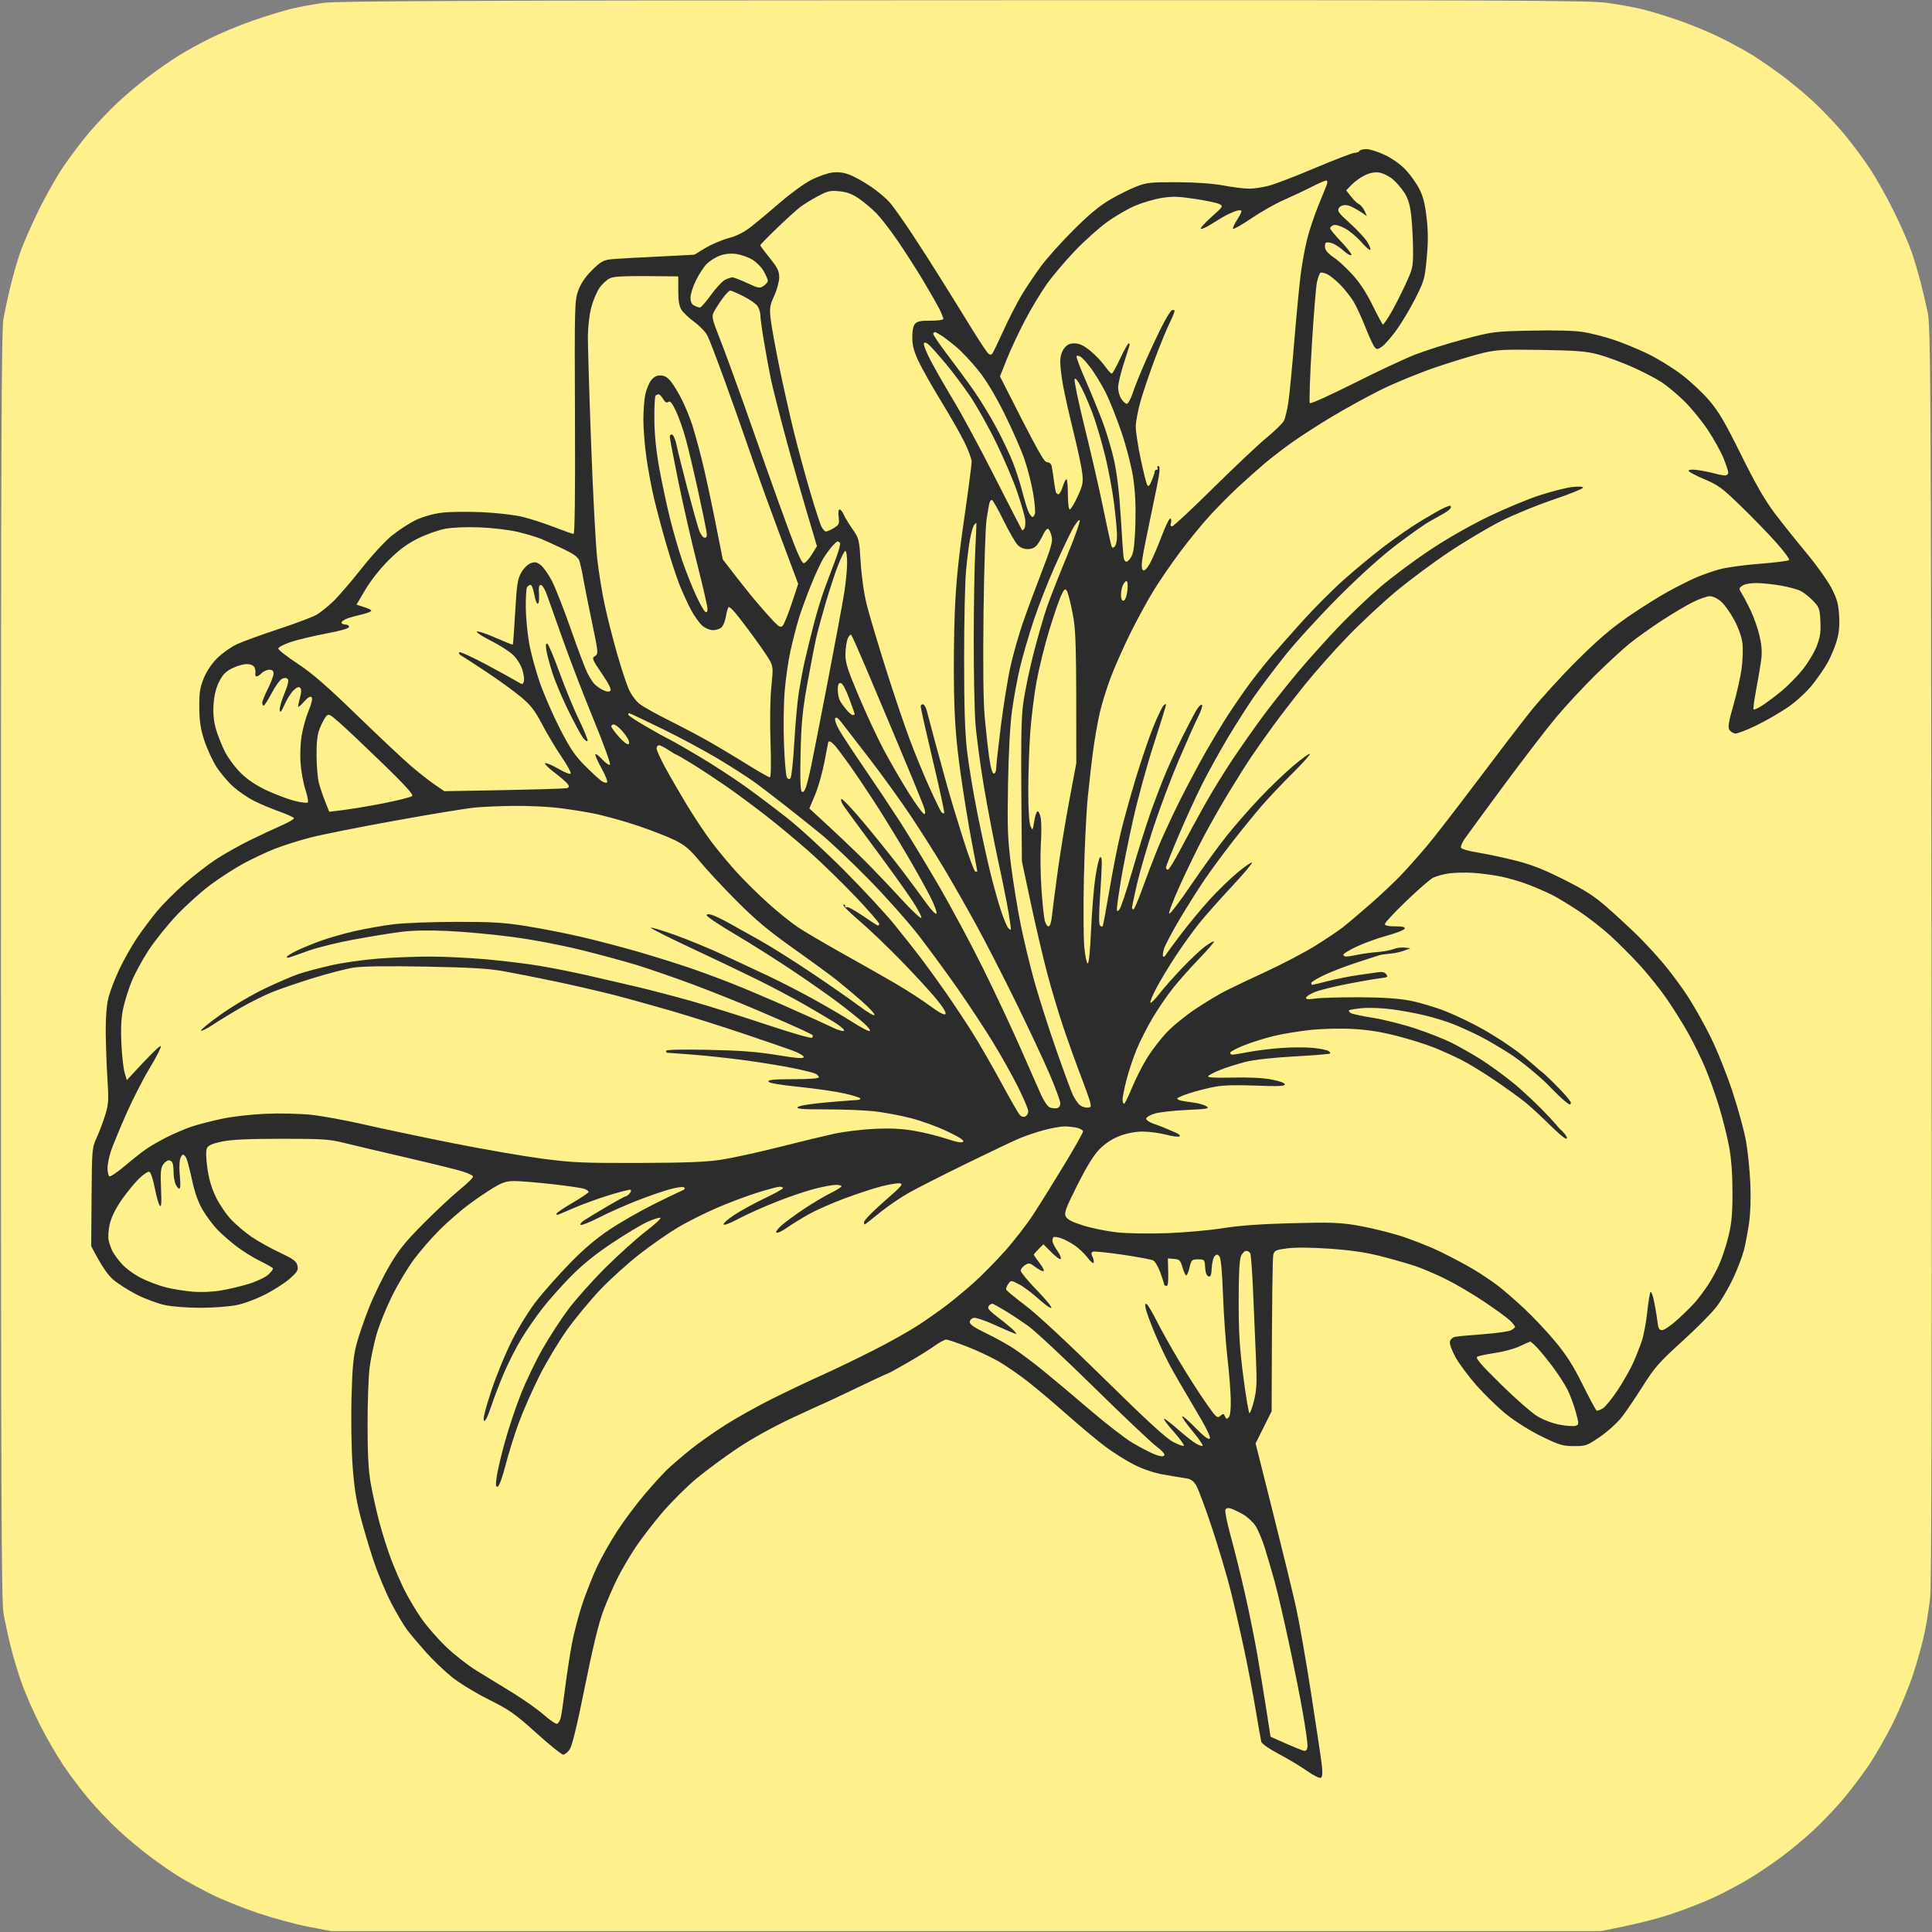
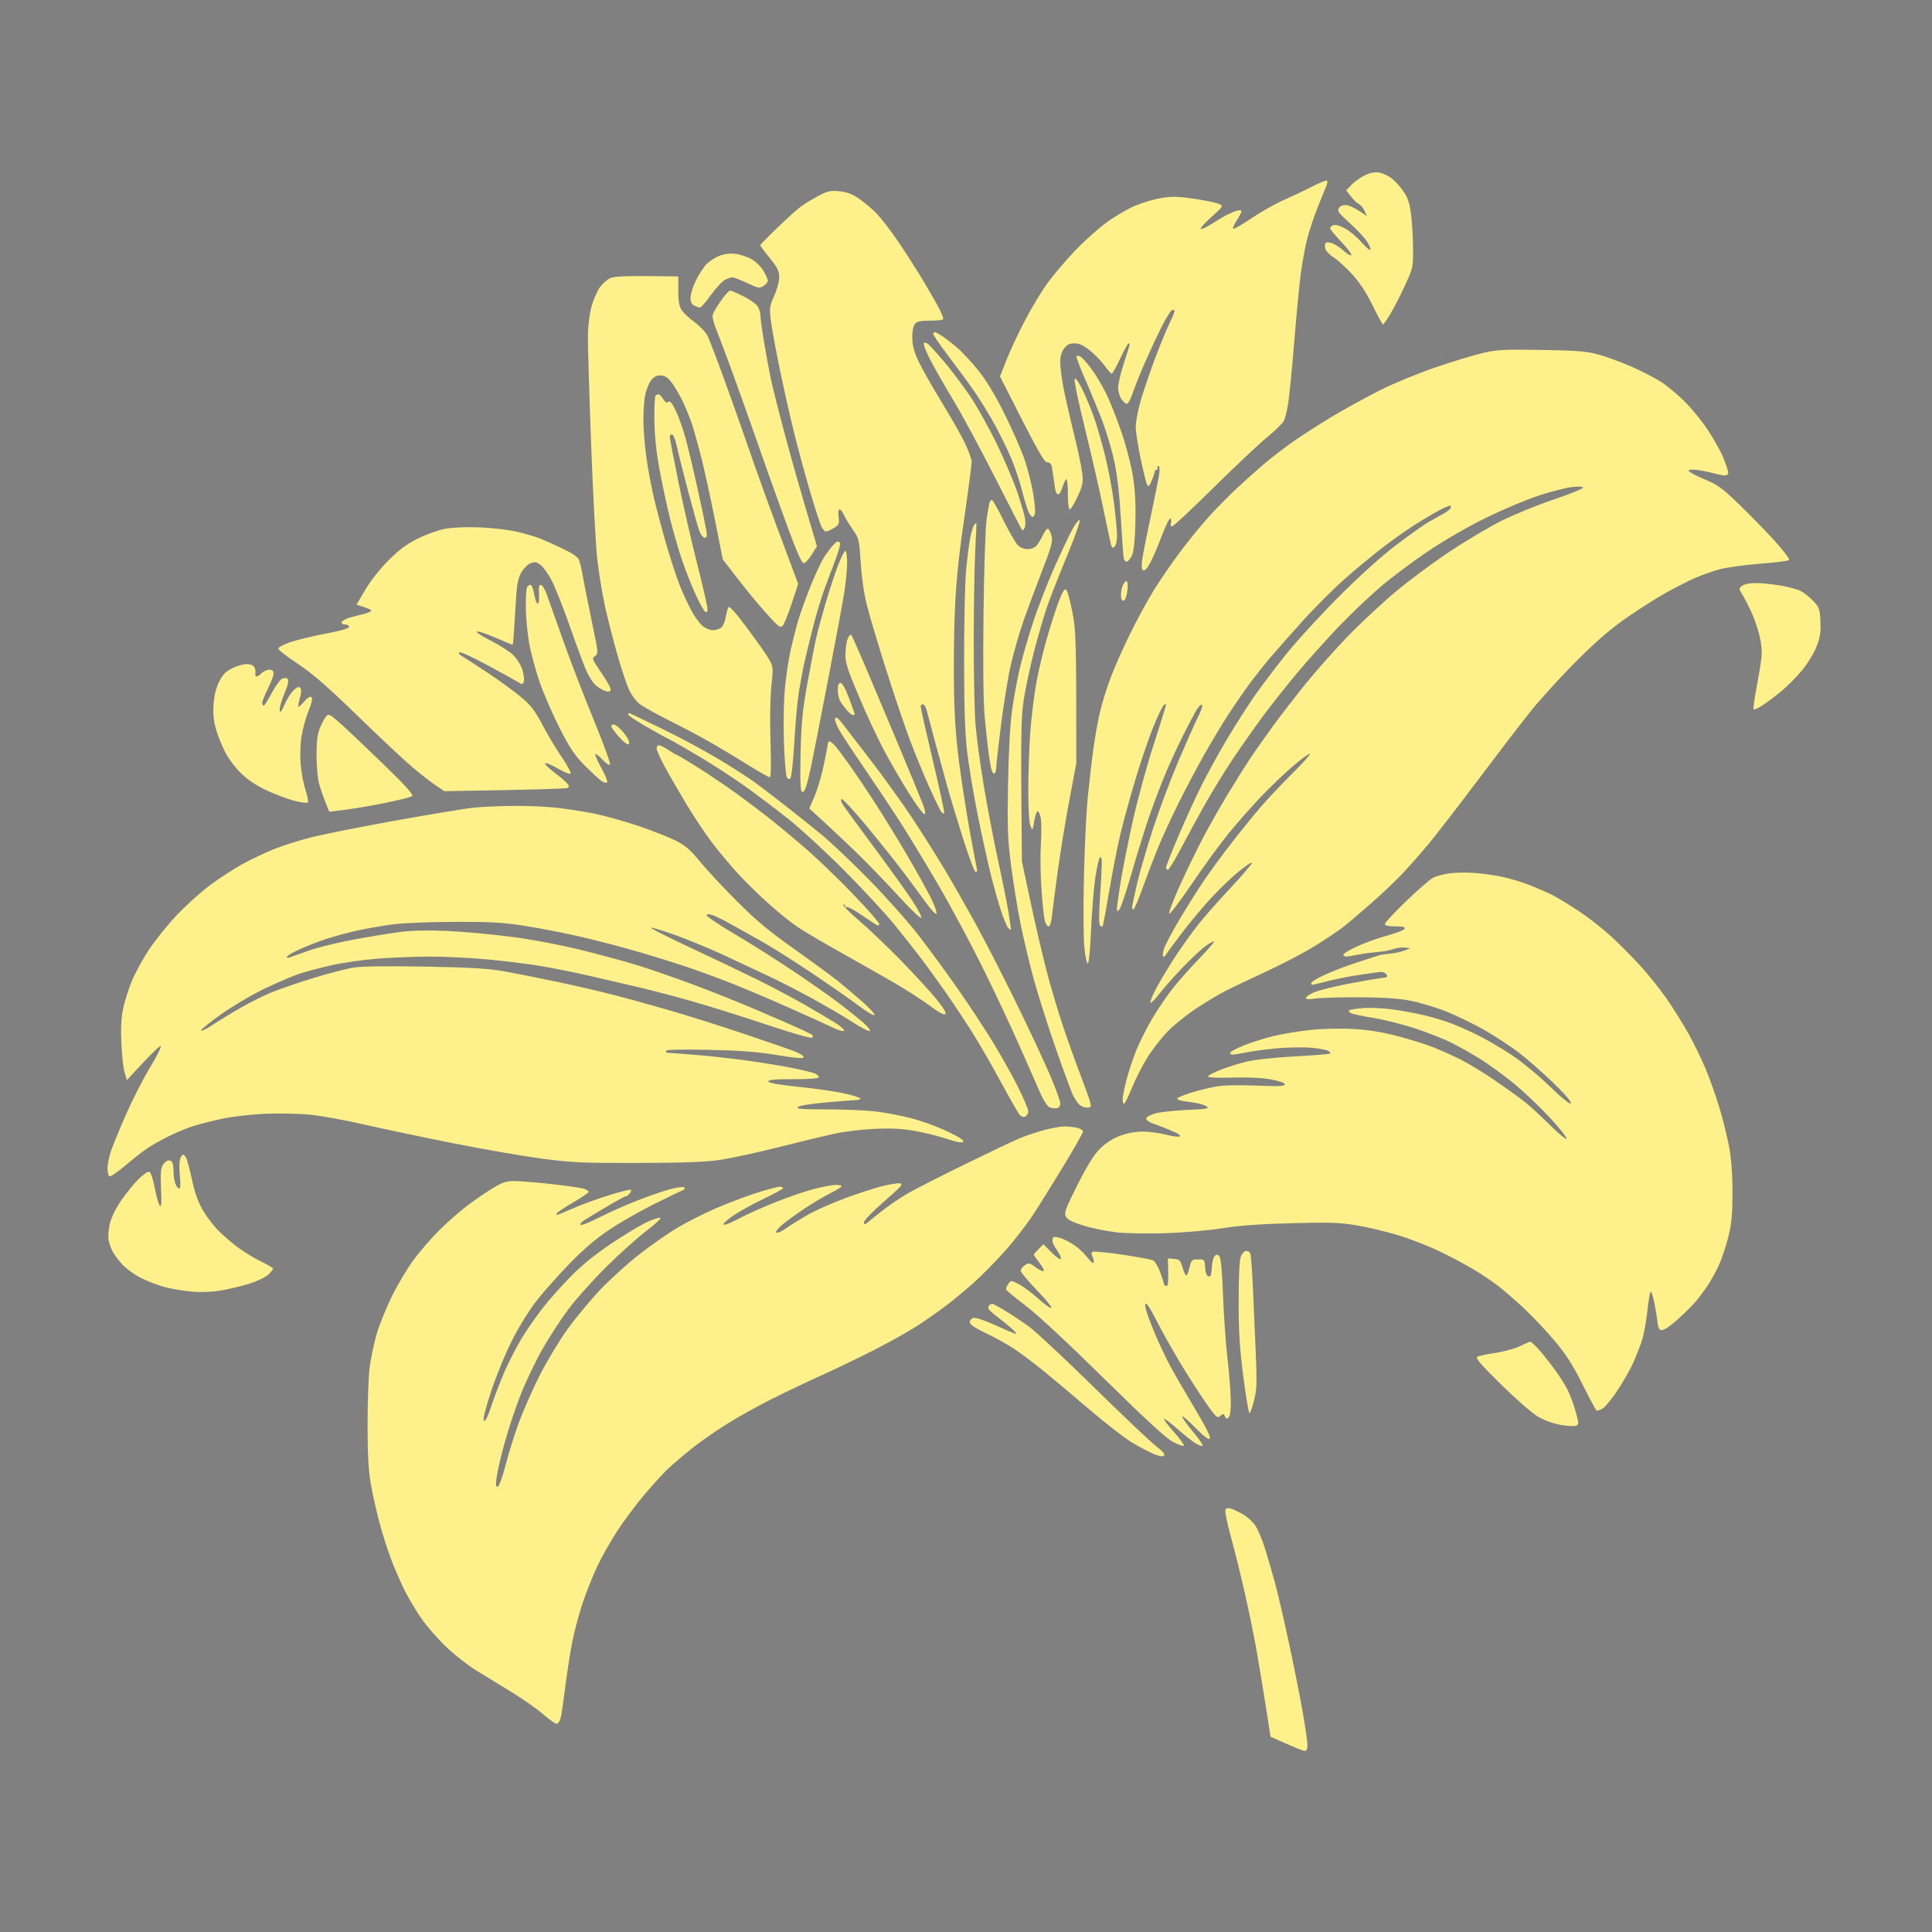
<svg xmlns="http://www.w3.org/2000/svg" version="1.2" viewBox="0 0 1024 1024" width="1024" height="1024">
  <rect x="0" y="0" width="1024" height="1024" fill="#808080" stroke="none" />
  <title>Inviable Icon</title>
  <style>
		.s0 { fill: #fef08a } 
		.s1 { fill: #2c2c2c } 
	</style>
  <g id="Logo">
    <g id="Vectorized Merged Layer">
-       <path id="Path 0" class="s0" d="m171.5 1.51c-4.95 0.7-12.38 2.05-16.5 3.01-4.13 0.95-13.35 3.76-20.5 6.23-7.15 2.48-17.39 6.7-22.75 9.38-5.36 2.68-12.79 6.73-16.5 9-3.71 2.27-10.8 7.16-15.75 10.87-4.95 3.7-12.6 10.1-17 14.22-4.4 4.12-11.21 11.26-15.13 15.88-3.93 4.62-10.11 12.79-13.75 18.15-3.64 5.36-9.73 16.16-13.53 24-3.8 7.84-8.06 17.63-9.47 21.75-1.42 4.13-3.67 12-5.02 17.5-1.34 5.5-3.04 13.38-3.77 17.5-1.09 6.14-1.33 68.3-1.33 343 0 274.7 0.24 336.86 1.33 343 0.73 4.13 2.43 12 3.77 17.5 1.34 5.5 4.06 14.5 6.04 20 1.98 5.5 6.34 15.4 9.68 22 3.34 6.6 8.96 16.27 12.49 21.5 3.53 5.23 9.63 13.28 13.56 17.9 3.92 4.62 10.73 11.76 15.13 15.88 4.4 4.12 12.05 10.52 17 14.22 4.95 3.71 12.04 8.6 15.75 10.87 3.71 2.27 11.25 6.38 16.75 9.13 5.5 2.75 16.64 7.23 24.75 9.97 8.11 2.73 20.15 5.99 26.75 7.25l12 2.28h673c18.6-3.55 30.08-6.61 37.5-9.09 7.42-2.48 17.77-6.54 23-9.02 5.23-2.48 13.33-6.8 18-9.6 4.67-2.8 12.55-8.11 17.5-11.81 4.95-3.69 12.6-10.08 17-14.2 4.4-4.12 11.21-11.26 15.13-15.88 3.93-4.62 10.11-12.79 13.75-18.15 3.64-5.36 9.56-15.71 13.15-23 3.59-7.29 8.35-18.88 10.59-25.75 2.23-6.88 4.9-16.55 5.93-21.5 1.03-4.95 2.36-13.27 2.96-18.5 0.76-6.7 0.98-107.32 0.73-341.5-0.33-306.69-0.49-332.61-2.04-340-0.93-4.4-2.62-11.6-3.76-16-1.14-4.4-3.2-11.38-4.57-15.5-1.38-4.13-5.58-13.8-9.34-21.5-3.76-7.7-9.85-18.5-13.54-24-3.68-5.5-9.92-13.78-13.84-18.4-3.93-4.62-10.75-11.76-15.15-15.88-4.4-4.12-12.05-10.5-17-14.17-4.95-3.67-11.92-8.5-15.5-10.73-3.58-2.22-11-6.3-16.5-9.05-5.5-2.75-15.4-6.89-22-9.21-6.6-2.31-15.6-5.08-20-6.15-4.4-1.08-12.95-2.62-19-3.44-9.55-1.28-54.59-1.46-341-1.35-260.78 0.09-331.89 0.39-339 1.39z" />
-       <path id="Path 1" class="s1" d="m720.55 80c-0.3 0.55-1.45 1-2.55 1-1.1 0-10.44 3.58-20.75 7.94-10.31 4.37-21.45 8.65-24.75 9.51-3.3 0.86-8.02 1.56-10.5 1.55-2.47 0-8.55-0.76-13.5-1.67-5.73-1.07-14.62-1.7-24.5-1.75-13.83-0.07-16.15 0.17-21.5 2.2-3.3 1.25-9.6 4.38-14 6.94-5.73 3.33-11.28 7.94-19.56 16.22-6.36 6.36-14.06 14.94-17.11 19.06-3.06 4.13-7.6 10.88-10.11 15-2.5 4.13-6.9 12.68-9.77 19-2.87 6.32-5.59 11.95-6.04 12.5q-0.83 0.99-2.12-0.15c-0.71-0.63-4.18-5.8-7.7-11.5-3.53-5.69-10.46-16.88-15.4-24.85-4.94-7.97-12.71-20.12-17.26-27-4.56-6.87-9.81-14.3-11.68-16.5-1.86-2.2-6.51-6.11-10.32-8.69-3.81-2.57-8.95-5.42-11.43-6.32-3.03-1.1-5.97-1.44-9-1.03-2.47 0.34-7.39 2.06-10.91 3.83-3.53 1.76-10.96 7.14-16.5 11.94-5.55 4.8-12.55 10.65-15.55 13-3.7 2.89-7.58 4.84-12 6.03-3.6 0.97-9.13 3.33-12.29 5.25l-5.75 3.49c-31.39 1.53-42.41 2.2-44.75 2.48-3.46 0.42-5.23 1.5-9.51 5.77-3.58 3.58-5.88 7-7.25 10.75-1.92 5.3-1.98 7.72-1.74 67.25 0.16 40.67-0.09 61.75-0.75 61.75-0.55 0-5.16-1.62-10.25-3.6-5.09-1.99-12.62-4.43-16.75-5.44-4.23-1.04-13.6-2.12-21.5-2.49-7.7-0.36-17.37-0.23-21.5 0.3-4.49 0.57-9.91 2.11-13.5 3.82-3.3 1.57-8.92 5.19-12.5 8.04-3.79 3.03-10.74 10.56-16.65 18.03-5.58 7.06-12.33 14.88-15 17.37-2.67 2.49-6.42 5.5-8.35 6.68-1.92 1.18-10.92 4.59-20 7.58-9.07 3-19.09 6.63-22.25 8.08-3.16 1.45-7.9 4.77-10.53 7.38-3.03 3-5.68 6.96-7.23 10.75-2.02 4.98-2.42 7.61-2.36 15.5 0.07 7.34 0.67 11.32 2.68 17.5 1.43 4.4 4.34 10.7 6.46 14 2.13 3.3 6.14 8.02 8.91 10.5 2.77 2.48 7.69 5.84 10.93 7.47 3.24 1.63 9.27 4.17 13.39 5.64 4.13 1.47 7.63 3.06 7.8 3.53 0.16 0.47-2.76 2.2-6.5 3.83-3.74 1.64-11.3 5.17-16.8 7.86-5.5 2.68-13.6 7.24-18 10.12-4.4 2.88-12.03 8.8-16.96 13.15-4.93 4.34-11.38 10.83-14.34 14.4-2.97 3.57-7.68 9.88-10.49 14-2.8 4.13-7.01 11.55-9.35 16.5-2.34 4.95-4.95 11.7-5.81 15-1.01 3.9-1.54 10.21-1.51 18 0.03 6.6 0.43 17.85 0.89 25 0.74 11.63 0.62 13.69-1.17 19.5-1.1 3.58-3.13 8.98-4.52 12-2.46 5.39-2.52 6.04-2.7 31.5l-0.19 26c5.73 11.08 8.94 15.37 11.65 17.72 2.48 2.13 8.1 5.72 12.5 7.97 4.4 2.25 11.15 4.74 15 5.54 3.93 0.82 12.27 1.44 19 1.43 6.6-0.02 15.15-0.67 19-1.46 4.02-0.82 10.6-3.29 15.46-5.81 4.65-2.41 10.45-6.19 12.89-8.39 3.82-3.43 4.35-4.39 3.8-6.75-0.54-2.27-2.17-3.47-9.4-6.87-4.81-2.27-11.45-5.96-14.75-8.2-3.3-2.25-8.18-6.36-10.84-9.13-2.66-2.78-6.35-8.2-8.22-12.05-2.33-4.82-3.74-9.65-4.54-15.5-0.75-5.58-0.82-9.19-0.18-10.5 0.7-1.45 2.86-2.4 7.87-3.45 4.94-1.04 13.89-1.46 31.41-1.48 21.58-0.01 25.51 0.24 33 2.09 4.68 1.16 19.53 4.66 33 7.79 13.48 3.13 26.95 6.45 29.94 7.37 2.99 0.92 5.6 2.13 5.8 2.68 0.2 0.55-2.92 3.67-6.94 6.93-4.01 3.26-12.7 11.36-19.3 18-9.72 9.78-13.17 14.07-18.14 22.57-3.38 5.77-8.21 15.67-10.72 22-2.52 6.33-5.52 15.1-6.68 19.5-1.65 6.32-2.21 12.21-2.64 28-0.3 11-0.07 26.98 0.51 35.5 0.77 11.43 1.87 18.65 4.15 27.5 1.71 6.6 4.91 17.4 7.13 24 2.21 6.6 6.35 16.5 9.19 22 2.84 5.5 6.71 12.02 8.6 14.5 1.89 2.48 6.4 7.81 10.02 11.86 3.62 4.04 9.73 9.9 13.58 13 3.88 3.13 12.57 8.44 19.5 11.9 11.07 5.54 13.96 7.57 25.25 17.75 7.01 6.32 13.43 11.49 14.25 11.49 0.83 0 2.37-1.24 3.43-2.75 1.31-1.87 3.91-12.55 8.07-33.25 4.14-20.58 7.29-33.59 9.69-40 1.96-5.23 5.36-13.1 7.57-17.5 2.2-4.4 6.54-11.79 9.62-16.42 3.09-4.62 9.5-12.95 14.24-18.5 4.74-5.54 12.84-13.6 18-17.9 5.16-4.29 15.01-11.57 21.88-16.16 7.54-5.03 18.95-11.36 28.75-15.93 8.94-4.18 16.36-7.58 16.5-7.56 0.14 0.01 7.79-3.59 17-8 9.21-4.42 16.98-8.03 17.25-8.03 0.28 0 4.89-2.52 10.25-5.59 5.36-3.08 11.89-7.13 14.5-9 2.61-1.88 5.43-3.41 6.25-3.41 0.83 0 5.89 1.71 11.25 3.8 5.36 2.09 12.9 5.65 16.75 7.9 3.85 2.25 10.67 6.95 15.15 10.45 4.48 3.49 13.93 11.47 21 17.72 7.07 6.26 16.25 13.91 20.4 17 4.15 3.1 10.9 7.33 15 9.42 4.69 2.38 10.41 4.32 15.45 5.22 4.4 0.79 9.69 1.68 11.75 1.96 2.86 0.41 4.22 1.3 5.75 3.78 1.09 1.79 4.9 12.02 8.46 22.75 3.55 10.73 8.02 25.8 9.93 33.5 1.91 7.7 5.06 21.42 6.99 30.5 1.94 9.08 4.69 23.48 6.11 32 1.42 8.52 2.79 16.29 3.05 17.25 0.25 0.96 4.4 3.83 9.21 6.37 4.81 2.54 11.56 6.59 15 9 3.6 2.52 6.74 4.06 7.4 3.63 0.78-0.51 0.92-2.64 0.45-6.75-0.39-3.3-2.94-20.4-5.68-38-2.73-17.6-6.32-38.08-7.97-45.5-1.65-7.42-7.15-30.03-12.23-50.24l-9.22-36.73 8.5-17.03c0.15-62.39 0.51-81.62 0.89-83 0.62-2.24 1.42-2.59 7.65-3.37 4.35-0.55 12.87-0.46 22.71 0.25 11.19 0.79 19.01 1.96 27 4.03 6.19 1.6 14.17 3.89 17.75 5.08 3.58 1.19 10.78 4.26 16 6.81 5.23 2.56 14.45 7.97 20.5 12.03 6.05 4.05 12.25 8.57 13.77 10.02 1.53 1.46 2.76 2.99 2.75 3.4-0.01 0.41-1.03 1.25-2.27 1.87-1.24 0.61-7.87 1.53-14.75 2.04-6.87 0.5-13.51 1.13-14.75 1.38-1.24 0.25-2.47 1.36-2.75 2.46-0.29 1.17 0.91 4.59 2.91 8.25 1.88 3.44 6.94 10.25 11.25 15.14 4.31 4.88 11.44 11.78 15.84 15.32 4.61 3.7 12.45 8.62 18.5 11.58 9.37 4.58 11.21 5.14 17.14 5.17 6.36 0.04 6.96-0.18 13.95-4.96 4.06-2.78 9.2-7.44 11.57-10.5 2.34-3.02 7.37-10.45 11.18-16.5 6.1-9.67 8.59-12.51 20.7-23.5 7.58-6.87 15.83-15.2 18.33-18.5 2.5-3.3 6.45-10.05 8.77-15 2.31-4.95 4.89-11.7 5.72-15 0.83-3.3 2.05-9.83 2.72-14.5 0.73-5.19 0.98-13.37 0.63-21-0.31-6.87-1.32-16.77-2.24-22-0.92-5.23-4.09-16.92-7.06-26-3.03-9.27-8.2-22.2-11.81-29.5-3.53-7.15-9.27-17.27-12.76-22.5-3.49-5.23-9.23-12.87-12.76-17-3.52-4.12-9.36-10.43-12.98-14-3.62-3.57-10.66-10.1-15.64-14.5-7.36-6.51-11.75-9.36-23.51-15.28-10.99-5.53-17.2-7.96-25.95-10.16-6.32-1.58-15.28-3.48-19.9-4.22-4.86-0.78-8.54-1.87-8.75-2.59-0.19-0.69 0.65-2.71 1.86-4.5 1.22-1.79 10.53-14.5 20.7-28.25 10.16-13.75 22.6-29.95 27.64-36 5.04-6.05 14.52-16.27 21.06-22.72 6.54-6.44 14.82-14.06 18.39-16.92 3.58-2.86 11-8.15 16.5-11.76 5.5-3.61 12.93-8.03 16.5-9.83 3.58-1.79 7.74-3.27 9.25-3.27 1.6 0 4.11 1.19 6 2.85 1.79 1.57 4.91 5.95 6.94 9.75 2.32 4.33 3.94 8.95 4.35 12.4 0.36 3.02 0.16 9.1-0.45 13.5-0.61 4.4-2.57 13.09-4.35 19.31-2.5 8.72-2.99 11.69-2.14 13 0.61 0.93 1.96 1.82 3 1.98 1.05 0.15 6.18-1.8 11.4-4.35 5.23-2.55 12.84-6.96 16.92-9.79 4.27-2.97 9.62-7.91 12.62-11.65 2.87-3.57 6.59-8.98 8.26-12 1.68-3.02 3.82-8.2 4.76-11.5 1.21-4.27 1.57-8.17 1.22-13.5-0.4-6.12-1.17-8.79-4.15-14.5-2.01-3.85-7.97-12.18-13.24-18.5-5.27-6.32-12.82-15.77-16.76-21-5.18-6.85-10.14-15.49-17.82-31-8.54-17.24-11.9-22.96-16.98-28.89-3.48-4.06-10.15-10.26-14.83-13.78-4.67-3.52-12.55-8.36-17.5-10.76-4.95-2.4-13.05-5.74-18-7.42-4.95-1.67-12.37-3.57-16.5-4.21-4.67-0.72-15.05-0.99-27.5-0.71-19.62 0.43-20.3 0.51-35.75 4.6-8.66 2.29-20.36 6-26 8.23-5.64 2.23-20.26 9.09-32.48 15.25-12.23 6.15-22.58 10.82-23 10.36-0.43-0.45 0.04-14.18 1.03-30.5 0.99-16.32 2.22-31.47 2.74-33.67 0.51-2.2 1.27-4.37 1.7-4.83 0.42-0.45 2.11-0.15 3.76 0.67 1.65 0.83 4.86 3.45 7.14 5.83 2.27 2.38 5.31 6.24 6.75 8.58 1.43 2.34 4.25 8.41 6.25 13.5 2.01 5.09 4.23 9.93 4.95 10.75 1.15 1.33 1.59 1.3 3.85-0.25 1.41-0.96 4.79-4.79 7.51-8.5 2.72-3.71 7.25-11.25 10.05-16.75 4.82-9.46 5.16-10.62 6.2-21.5 0.8-8.46 0.8-14.15-0.04-21.5-0.83-7.35-1.86-11.43-3.89-15.41-1.53-2.97-4.79-7.54-7.27-10.15-2.68-2.84-7.12-5.99-11-7.83-3.57-1.69-7.94-3.08-9.7-3.09-1.76-0.01-3.45 0.43-3.75 0.98z" />
      <path id="Path 2" fill-rule="evenodd" class="s0" d="m723.5 92.85c-2.2 1.04-5.35 3.27-7 4.96l-3 3.06c3.49 4.75 5.4 6.58 6.5 7.13 1.1 0.55 2.56 2.25 3.25 3.77l1.25 2.77c-6.2-4.33-9.29-5.69-10.86-5.81-1.83-0.15-3.27 0.41-4 1.54-0.98 1.53-0.16 2.66 5.86 8.07 3.85 3.47 8.01 7.96 9.25 9.98 1.24 2.02 1.91 3.88 1.5 4.12-0.41 0.24-2.58-1.67-4.83-4.25-2.24-2.58-6.06-5.78-8.5-7.1-2.63-1.43-5.13-2.14-6.17-1.75-0.96 0.36-1.75 1.11-1.75 1.66 0 0.55 2.69 3.81 5.98 7.25 3.29 3.44 5.65 6.58 5.25 6.98-0.4 0.4-2.19-0.61-3.98-2.25-1.79-1.64-4.49-3.44-6-4.01-1.51-0.56-3.12-0.67-3.58-0.25-0.45 0.43-0.56 1.79-0.25 3.03 0.32 1.24 2.27 3.3 4.33 4.59 2.06 1.29 6.45 5.27 9.75 8.85 4.11 4.45 7.57 9.69 11 16.66 2.75 5.59 5.23 10.16 5.5 10.17 0.27 0 1.94-2.36 3.71-5.26 1.77-2.89 5.25-9.65 7.75-15.01 4.43-9.52 4.54-9.98 4.49-19.5-0.03-5.36-0.46-13.35-0.95-17.75-0.67-6.04-1.57-9.08-3.69-12.4-1.55-2.42-4.39-5.69-6.31-7.26-1.92-1.56-5.08-3.08-7-3.37-2.3-0.34-4.87 0.13-7.5 1.38zm-28.07 6.07c-3.84 1.97-10.56 5.14-14.95 7.06-4.39 1.91-12.14 6.3-17.23 9.75-5.09 3.45-9.46 5.93-9.71 5.52-0.25-0.41 0.65-2.44 2-4.5 1.35-2.06 2.46-4.2 2.46-4.75 0-0.56-1-0.72-2.25-0.37-1.24 0.34-3.6 1.31-5.25 2.14-1.65 0.83-5.36 3.03-8.25 4.87-2.89 1.85-5.5 3.02-5.8 2.61-0.31-0.41 2.28-3.27 5.75-6.35 6.11-5.44 6.23-5.64 4.05-6.75-1.24-0.63-7.09-1.87-13-2.75-8.84-1.32-12-1.4-17.75-0.45-3.85 0.64-10.15 2.51-14 4.15-3.85 1.64-10.54 5.55-14.87 8.69-4.33 3.14-11.98 10.01-17 15.27-5.02 5.26-11.68 13.13-14.8 17.5-3.11 4.37-8.37 13.12-11.67 19.44-3.31 6.32-7.62 15.55-9.58 20.5l-3.57 9c20.72 41 23.39 45.5 24.99 45.5 1.28 0 2.16 0.82 2.45 2.25 0.24 1.24 0.74 4.5 1.11 7.25 0.36 2.75 0.84 5.56 1.05 6.25 0.22 0.69 0.84 1.25 1.39 1.25 0.55 0 1.56-1.81 2.25-4.02 0.69-2.22 1.59-4.02 2-4 0.41 0.01 0.75 3.62 0.75 8.02 0 4.67 0.42 8 1 8 0.55 0 2.4-3.04 4.12-6.75 2.7-5.85 3.04-7.48 2.53-12.25-0.32-3.03-2.37-12.7-4.54-21.5-2.17-8.8-4.67-19.82-5.54-24.5-0.88-4.68-1.61-10.53-1.62-13-0.01-2.98 0.67-5.43 2.02-7.25 1.54-2.09 2.87-2.75 5.53-2.75 2.56 0 4.77 1.02 8.25 3.83 2.61 2.11 6.1 5.72 7.75 8.04 1.65 2.32 3.34 4.19 3.75 4.17 0.41-0.02 2.44-3.66 4.5-8.07 2.06-4.42 4.09-8.02 4.5-8 0.41 0.01 0.58 0.59 0.37 1.28-0.2 0.69-1.6 5.07-3.1 9.75-1.49 4.68-2.79 10.1-2.87 12.05-0.08 1.95 0.64 4.76 1.6 6.25 0.96 1.48 2.31 2.71 3 2.72 0.69 0.01 2.09-2.58 3.13-5.75 1.03-3.17 4.27-11.17 7.2-17.77 2.94-6.6 6.93-15.04 8.88-18.75 1.95-3.71 3.99-6.97 4.54-7.25 0.55-0.28 1.23-0.28 1.5 0 0.27 0.28-0.79 3.09-2.36 6.25-1.58 3.16-5.15 11.82-7.94 19.25-2.78 7.43-6.23 17.55-7.65 22.5-1.42 4.95-2.58 11.14-2.57 13.75 0.01 2.61 1.19 10.26 2.61 17 1.42 6.74 2.97 12.93 3.44 13.75 0.65 1.16 1.2 0.64 2.41-2.25 0.86-2.06 1.56-4.2 1.56-4.75 0-0.55 0.45-1 1-1 0.55 0 0.77-0.45 0.5-1-0.27-0.55-0.05-1 0.5-1 0.61 0 0.76 1.68 0.39 4.25-0.33 2.34-2.33 12.35-4.44 22.25-2.11 9.9-4.15 20.25-4.53 23-0.47 3.36-0.33 5.25 0.44 5.75 0.71 0.47 2.04-0.83 3.55-3.5 1.33-2.34 4.14-8.84 6.25-14.45 2.11-5.61 4.23-9.88 4.7-9.5 0.47 0.39 0.59 1.49 0.25 2.45-0.37 1.06-0.12 1.74 0.64 1.73 0.69-0.02 10.48-9.14 21.75-20.29 11.27-11.14 24.04-23.17 28.37-26.73 4.32-3.55 8.44-7.58 9.14-8.96 0.7-1.37 1.78-5.87 2.38-10 0.61-4.12 2.02-18.75 3.14-32.5 1.13-13.75 2.67-29.72 3.42-35.5 0.76-5.78 2.3-14.1 3.42-18.5 1.12-4.4 3.68-12.05 5.68-17 2.01-4.95 4.05-10.01 4.55-11.25 0.49-1.24 0.54-2.4 0.1-2.58-0.44-0.18-3.94 1.28-7.77 3.25zm-261.93 5.06c-3.3 1.74-7.57 4.37-9.48 5.85-1.92 1.47-7.45 6.5-12.3 11.17-4.85 4.68-8.8 8.72-8.79 9 0.01 0.28 2.28 3.31 5.04 6.75 4.16 5.17 5.03 6.94 5.03 10.25 0 2.2-1.19 6.59-2.64 9.75-2.34 5.12-2.55 6.47-1.91 12.25 0.4 3.57 2.47 15.05 4.61 25.5 2.13 10.45 5.67 26.2 7.86 35 2.19 8.8 6.05 22.97 8.57 31.5 2.53 8.52 5.14 16.59 5.8 17.93 0.67 1.33 1.66 2.57 2.21 2.74 0.55 0.18 2.46-0.58 4.25-1.67 2.98-1.83 3.21-2.33 2.75-6-0.29-2.33-0.08-4 0.5-4 0.55 0 1.54 1.24 2.2 2.75 0.66 1.51 2.77 5 4.69 7.75 3.4 4.86 3.52 5.37 4.31 17.75 0.48 7.71 1.77 16.6 3.26 22.5 1.36 5.36 5.89 20.55 10.07 33.75 4.17 13.2 9.87 30.07 12.66 37.5 2.79 7.43 7.51 18.9 10.49 25.5 2.98 6.6 5.84 12.45 6.35 13 0.52 0.55 1.16 0.77 1.43 0.5 0.27-0.27-2.42-12.76-5.99-27.75-3.56-14.99-6.47-27.93-6.47-28.75 0-0.82 0.56-1.35 1.25-1.16 0.69 0.18 1.57 1.64 1.95 3.25 0.39 1.6 2.34 8.98 4.35 16.41 2.01 7.43 4.98 18.23 6.59 24 1.61 5.77 5.39 18.26 8.4 27.75 3 9.49 5.91 17.25 6.46 17.25 0.55 0 1-0.11 1-0.25-0.01-0.14-1.35-7.23-2.99-15.75-1.65-8.52-4.31-24.95-5.93-36.5-2.22-15.91-3.05-26.21-3.41-42.5-0.26-11.82-0.08-30.95 0.39-42.5 0.64-15.59 1.9-28.21 4.9-49 2.22-15.4 4.04-29.24 4.04-30.75 0-1.51-1.8-6.35-4-10.75-2.2-4.4-7.79-14.19-12.43-21.75-4.63-7.56-9.9-16.9-11.71-20.75-2.47-5.24-3.3-8.4-3.33-12.59-0.02-3.6 0.51-6.21 1.47-7.3 1.14-1.29 3.11-1.69 8.25-1.65 3.86 0.02 6.75-0.39 6.75-0.96 0-0.55-0.95-2.91-2.12-5.25-1.16-2.34-5.09-9.2-8.71-15.25-3.63-6.05-9.69-15.5-13.47-21-3.79-5.5-8.75-11.93-11.04-14.3-2.29-2.36-6.41-5.86-9.16-7.77-3.68-2.57-6.45-3.63-10.5-4.05-4.86-0.51-6.2-0.21-11.5 2.6zm-52 31.52c-2.2 0.83-5.26 2.74-6.8 4.25-1.55 1.51-4.14 5.45-5.77 8.75-1.64 3.3-2.96 7.46-2.95 9.25 0.01 2.24 0.64 3.56 2.02 4.25 1.1 0.55 2.45 1 3 1 0.55 0 3.2-3.04 5.88-6.75 2.68-3.71 6.06-7.31 7.5-8 1.44-0.69 3.18-1.25 3.87-1.25 0.69 0 4.18 1.36 7.75 3.02 6 2.78 6.67 2.9 8.75 1.5 1.24-0.84 2.24-2.08 2.22-2.77-0.02-0.69-1.03-2.99-2.25-5.11-1.22-2.12-4.02-4.9-6.22-6.17-2.2-1.27-6.02-2.57-8.5-2.89-2.87-0.36-5.95-0.03-8.5 0.92zm-58.12 11.95c-1.71 0.77-4.28 3.12-5.71 5.22-1.43 2.11-3.36 6.76-4.3 10.33-0.94 3.57-1.74 10.32-1.79 15-0.04 4.68 0.73 30.32 1.72 57 0.98 26.68 2.45 54.24 3.25 61.25 0.8 7.01 2.59 18.04 3.98 24.5 1.4 6.46 4.34 18.05 6.55 25.75 2.2 7.7 5.02 16.25 6.27 19 1.24 2.75 3.81 6.19 5.7 7.64 1.9 1.46 8.63 5.23 14.95 8.39 6.32 3.15 15.55 8.01 20.5 10.79 4.95 2.78 14.29 8.34 20.75 12.37 6.46 4.02 12.2 7.31 12.75 7.31 0.65 0 0.78-6.5 0.38-18.75-0.37-11.06-0.18-23.06 0.45-29.25 1.03-10.05 0.98-10.67-1.17-14.5-1.22-2.2-6.44-9.62-11.58-16.5-6.81-9.09-9.56-12.09-10.09-11-0.4 0.82-1.02 3.19-1.36 5.25-0.35 2.06-1.34 4.43-2.2 5.25-0.87 0.82-2.89 1.5-4.5 1.5-1.63 0-4.15-1.04-5.68-2.35-1.51-1.3-4.18-5.01-5.92-8.25-1.74-3.25-4.51-9.27-6.15-13.4-1.64-4.12-4.8-13.8-7.03-21.5-2.24-7.7-5.18-18.73-6.54-24.5-1.36-5.77-3.18-15.56-4.04-21.75-0.87-6.19-1.57-15.07-1.57-19.75 0-4.68 0.44-10.64 0.98-13.25 0.54-2.61 1.89-5.99 3-7.5 1.43-1.94 2.9-2.75 5.02-2.75 2.18 0 3.72 0.89 5.63 3.25 1.44 1.79 4.08 6.18 5.86 9.75 1.77 3.57 4.18 9.43 5.34 13 1.15 3.57 3.46 11.9 5.11 18.5 1.66 6.6 4.84 21.23 7.08 32.5l4.07 20.5c9.52 12.4 14.76 18.93 17.8 22.5 3.03 3.57 7.11 8.18 9.06 10.23 2.84 2.98 3.81 3.48 4.85 2.5 0.71-0.68 2.86-5.96 4.78-11.73l3.48-10.5c-8.74-23.25-13.97-37.43-17.26-46.5-3.29-9.07-7.91-22.12-10.26-29-2.35-6.87-7.54-21.5-11.53-32.5-3.99-11-8.04-21.57-9-23.5-0.95-1.93-4.04-5.19-6.87-7.25-2.83-2.06-5.93-4.97-6.89-6.46-1.27-1.97-1.75-4.77-1.75-10.25v-7.54c-28.88-0.39-33.78-0.1-36.12 0.95zm59.54 10.8c-1.71 2.34-3.73 5.49-4.51 7-1.31 2.56-1.09 3.57 3.2 14.5 2.54 6.46 8.2 21.88 12.58 34.25 4.37 12.38 10.17 28.8 12.87 36.5 2.7 7.7 7.74 21.65 11.19 31 4.16 11.29 6.75 17 7.72 17 0.79 0 2.7-2.02 4.23-4.5l2.8-4.5c-8.37-27.9-13.5-46.12-16.81-58.5-3.31-12.37-6.73-25.87-7.6-30-0.86-4.12-2.48-12.9-3.59-19.5-1.11-6.6-2.01-13.12-2-14.5 0.01-1.37-0.66-3.51-1.49-4.75-0.83-1.24-4.21-3.6-7.51-5.25-3.3-1.65-6.45-3-6.99-3-0.55 0-2.39 1.91-4.09 4.25zm111.69 18.5c-0.27 0.41 3.13 5.48 7.54 11.25 4.41 5.78 10.85 14.55 14.3 19.5 3.45 4.95 8.78 13.73 11.84 19.5 3.07 5.78 6.91 13.88 8.54 18 1.64 4.13 3.92 11.21 5.07 15.75 1.16 4.54 2.66 9.39 3.35 10.78 0.69 1.39 1.59 2.51 2 2.5 0.41-0.02 0.99-0.82 1.29-1.78 0.3-0.96-0.12-5.8-0.94-10.75-0.83-4.95-2.89-13.05-4.58-18-1.7-4.95-6.44-15.75-10.53-24-4.84-9.76-9.66-17.79-13.81-23-3.5-4.4-8.8-10.05-11.77-12.56-2.98-2.5-6.65-5.31-8.16-6.25-1.51-0.93-2.95-1.69-3.2-1.69-0.25 0-0.67 0.34-0.94 0.75zm-4.92 5.17c-0.38 0.6 1.26 4.79 3.65 9.33 2.38 4.54 7.86 14.1 12.18 21.25 4.32 7.15 14.14 25.38 21.82 40.5 7.69 15.13 14.15 27.73 14.37 28 0.22 0.27 0.79-0.18 1.27-1 0.48-0.82 0.63-3.07 0.33-5-0.3-1.93-2.13-8.23-4.07-14-1.93-5.77-6.91-17.47-11.06-26-4.14-8.52-10.44-19.77-13.98-25-3.55-5.22-9.27-12.87-12.72-17-3.45-4.12-7.36-8.55-8.68-9.83-1.55-1.49-2.66-1.94-3.11-1.25zm296.31 5.16c-4.67 1.08-15.92 4.5-25 7.58-9.08 3.09-22.35 8.55-29.5 12.14-7.15 3.59-18.62 9.9-25.5 14.02-6.87 4.12-16.33 10.21-21 13.52-4.67 3.31-11.42 8.51-15 11.55-3.58 3.04-9.87 8.66-14 12.49-4.12 3.83-10.82 10.6-14.89 15.04-4.06 4.44-11.08 13.03-15.6 19.08-4.52 6.05-10.85 15.27-14.07 20.5-3.22 5.23-8.85 15.57-12.51 23-3.67 7.43-8.34 18-10.39 23.5-2.05 5.5-4.56 13.6-5.57 18-1.02 4.4-2.55 12.95-3.4 19-0.85 6.05-2.21 17.75-3.02 26-0.81 8.25-1.74 27.6-2.06 43-0.33 15.4-0.23 31.79 0.21 36.42 0.44 4.63 1.25 8.57 1.8 8.75 0.62 0.21 1.29-6.36 1.77-17.42 0.43-9.76 1.43-22.25 2.23-27.75 0.8-5.5 1.92-10.45 2.49-11 0.72-0.69 1.03 0.4 0.99 3.5-0.03 2.48-0.47 10.57-0.98 18-0.57 8.44-0.57 13.87 0.02 14.5 0.52 0.55 1.15 0.77 1.39 0.5 0.25-0.27 1.85-8.82 3.56-19 1.71-10.18 4.41-23.9 6-30.5 1.58-6.6 5.2-19.65 8.03-29 2.82-9.35 6.96-21.5 9.19-27 2.24-5.5 4.68-10.68 5.45-11.5 0.76-0.82 1.38-1.05 1.38-0.5 0 0.55-2.93 10-6.5 21-3.58 11-8.51 29-10.97 40-2.46 11-5.39 25.63-6.51 32.5-1.12 6.88-2.05 13.4-2.05 14.5-0.01 1.75 0.15 1.82 1.35 0.5 0.74-0.82 3.75-9.82 6.67-20 2.92-10.18 7.29-24.12 9.71-31 2.42-6.87 6.23-16.77 8.45-22 2.23-5.23 6.08-13.55 8.56-18.5 2.48-4.95 5.58-10.91 6.89-13.25 1.31-2.34 2.83-4.02 3.38-3.75 0.58 0.29-0.22 2.92-1.9 6.25-1.59 3.16-6.26 13.63-10.37 23.25-4.11 9.63-10.19 25.82-13.52 36-3.32 10.18-7.21 23.56-8.63 29.75-1.42 6.19-2.58 11.7-2.58 12.25 0 0.55 0.34 1.01 0.75 1.03 0.41 0.02 2.49-4.82 4.62-10.75 2.12-5.93 5.78-15.51 8.12-21.28 2.34-5.77 7.52-17.02 11.52-25 3.99-7.98 10.2-19.68 13.8-26 3.6-6.32 9.02-15.32 12.05-20 3.03-4.68 7.99-11.87 11.01-16 3.02-4.12 8.17-10.65 11.45-14.5 3.28-3.85 10.96-12.55 17.07-19.33 6.11-6.78 16-16.68 21.98-22 5.97-5.32 15.65-13.31 21.5-17.76 5.85-4.46 14.68-10.54 19.63-13.52 4.95-2.98 10.24-5.98 11.75-6.66 1.51-0.67 2.98-1.23 3.25-1.23 0.27 0 0.5 0.45 0.5 1 0 0.55-1.69 1.97-3.75 3.16-2.06 1.19-5.55 3.15-7.75 4.34-2.2 1.19-9.85 6.6-17 12.01-8.41 6.37-19.37 16.23-31.05 27.92-9.92 9.94-22.69 23.92-28.38 31.07-5.68 7.15-13.14 17.05-16.57 22-3.43 4.95-9.73 14.85-14 22-4.26 7.15-10.34 18.18-13.51 24.5-3.17 6.32-8.72 18.48-12.35 27-3.63 8.52-6.6 16.06-6.62 16.75-0.01 0.69 0.43 1.25 0.98 1.25 0.55 0 3.54-4.84 6.64-10.75 3.1-5.91 8.79-16.37 12.64-23.25 3.85-6.87 10.61-17.9 15.02-24.5 4.41-6.6 11.69-16.95 16.17-23 4.49-6.05 12.69-16.4 18.22-23 5.54-6.6 15.19-17.37 21.44-23.93 6.25-6.56 16.32-16.17 22.37-21.35 6.05-5.18 17.75-13.93 26-19.44 8.95-5.98 21.45-13.14 31-17.77 8.8-4.26 21.17-9.43 27.5-11.48 6.33-2.06 14.09-4.03 17.26-4.38 3.61-0.41 5.75-0.28 5.74 0.35-0.01 0.55-7.1 3.4-15.76 6.34-8.66 2.93-21.14 8.05-27.74 11.37-6.6 3.33-18.98 10.69-27.5 16.38-8.52 5.68-21.35 15.23-28.5 21.22-7.15 5.99-18.63 16.72-25.5 23.85-6.88 7.14-16.82 18.34-22.1 24.91-5.28 6.56-12.74 16.2-16.58 21.43-3.84 5.23-9.25 12.88-12.02 17-2.77 4.13-8.3 12.9-12.3 19.5-3.99 6.6-9.87 16.95-13.07 23-3.2 6.05-8.79 17.52-12.42 25.5-3.63 7.98-6.24 14.84-5.8 15.25 0.43 0.41 5.74-6.56 11.79-15.49 6.05-8.93 14.6-20.71 19-26.17 4.4-5.47 12.27-14.44 17.5-19.94 5.23-5.5 13.1-13.04 17.5-16.77 4.4-3.73 8.34-6.57 8.75-6.33 0.41 0.25-3.68 4.84-9.09 10.2-5.41 5.36-12.76 13.13-16.34 17.25-3.58 4.13-10.54 12.68-15.47 19-4.93 6.33-11.72 15.55-15.07 20.5-3.36 4.95-9.31 14.4-13.22 21-3.91 6.6-7.58 13.58-8.16 15.5-0.57 1.93-0.75 3.73-0.4 4 0.36 0.27 1.03-0.17 1.48-1 0.46-0.82 4.14-5.84 8.18-11.15 4.04-5.31 10.76-13.41 14.93-18 4.18-4.59 10.83-11.05 14.78-14.35 3.95-3.3 7.4-5.66 7.66-5.25 0.26 0.41-4.69 6.26-10.99 13-6.3 6.74-13.97 15.4-17.04 19.25-3.07 3.85-8.43 11.27-11.9 16.5-3.48 5.23-8.18 12.99-10.46 17.25-2.28 4.26-3.8 7.96-3.39 8.21 0.41 0.25 2.55-1.89 4.75-4.75 2.2-2.86 7.66-9.03 12.13-13.71 4.47-4.67 9.98-9.85 12.26-11.5 2.28-1.65 4.33-2.77 4.57-2.5 0.24 0.27-3.26 4.33-7.76 9-4.51 4.68-10.73 11.65-13.81 15.5-3.09 3.85-8.02 11.05-10.96 16-2.95 4.95-6.82 12.6-8.61 17-1.79 4.4-4.17 11.6-5.3 16-1.12 4.4-2.04 9.01-2.03 10.25 0 1.24 0.35 2.26 0.76 2.27 0.41 0.01 2.27-3.71 4.12-8.25 1.85-4.55 5.43-11.64 7.95-15.77 2.52-4.12 7.3-10.36 10.63-13.86 3.33-3.49 10.32-9.17 15.55-12.61 5.23-3.45 12.2-7.64 15.5-9.32 3.3-1.68 13.2-6.38 22-10.46 8.8-4.08 20.5-10.24 26-13.7 5.5-3.46 11.8-7.68 14-9.38 2.2-1.7 8.73-7.21 14.5-12.25 5.77-5.03 13.42-12.25 17-16.04 3.58-3.79 9.7-10.72 13.62-15.39 3.92-4.67 15.58-19.74 25.92-33.49 10.33-13.75 23.08-30.4 28.33-37 5.24-6.6 16.31-18.76 24.58-27.01 11.03-11.01 18.32-17.28 27.31-23.5 6.75-4.67 16.42-10.75 21.5-13.52 5.08-2.76 11.72-6.09 14.74-7.39 3.02-1.29 8.42-3.2 12-4.23 3.58-1.03 13.25-2.39 21.5-3.02 8.25-0.63 15.34-1.52 15.75-1.99 0.41-0.46-2.79-4.78-7.11-9.59-4.32-4.81-12.75-13.5-18.75-19.3-9.66-9.36-11.82-10.93-19.16-14-4.54-1.9-8.25-3.9-8.23-4.45 0.02-0.61 1.85-0.75 4.77-0.36 2.6 0.36 6.53 1.14 8.73 1.75 2.2 0.6 4.79 1.1 5.75 1.1 0.96 0.01 1.75-0.66 1.75-1.49 0-0.82-1.15-4.31-2.55-7.75-1.4-3.44-5.09-10.07-8.19-14.75-3.09-4.67-8.58-11.44-12.2-15.02-3.61-3.59-9.04-8.17-12.06-10.19-3.02-2.02-10.11-5.72-15.75-8.23-5.64-2.51-13.74-5.5-18-6.64-6.49-1.74-11.42-2.14-30.25-2.45-19.73-0.32-23.55-0.13-31 1.61zm-215.42 1.69c-0.26 0.4 1.8 5.91 4.57 12.23 2.77 6.33 6.85 16.23 9.06 22 2.21 5.78 5.09 15.45 6.38 21.5 1.54 7.15 2.75 17.65 3.47 30 0.61 10.45 1.3 20.01 1.52 21.25 0.23 1.24 0.98 2.1 1.67 1.93 0.69-0.18 1.9-1.64 2.69-3.25 0.96-1.97 1.57-7.51 1.84-16.93 0.27-9.67-0.1-17.25-1.21-24.5-0.92-6.04-3.55-16.23-6.19-24-2.52-7.42-6.3-16.87-8.38-21-2.09-4.12-5.53-9.83-7.65-12.67-2.12-2.85-4.63-5.65-5.57-6.23-0.95-0.58-1.94-0.73-2.2-0.33zm-1.02 12.23c-0.33 0.83 2.07 12.3 5.34 25.5 3.26 13.2 7.61 32.1 9.65 42 2.04 9.9 3.99 18.99 4.33 20.21 0.49 1.76 0.89 1.96 1.91 1 0.73-0.68 1.28-3.31 1.25-5.96-0.02-2.61-0.73-10.26-1.58-17-0.85-6.74-2.92-17.87-4.61-24.75-1.69-6.87-4.42-16.32-6.08-21-1.65-4.67-4.48-11.42-6.3-15q-3.3-6.5-3.91-5zm-222.06 8.67c-0.46 0.36-0.76 6.21-0.67 13 0.12 8.27 1 16.85 2.71 26.08 1.39 7.56 3.92 19.38 5.63 26.25 1.7 6.88 4.65 17 6.55 22.5 1.9 5.5 5.12 13.6 7.15 18 2.04 4.4 4.25 8.34 4.92 8.75q1.21 0.76 1.22-1.5c0-1.24-2.46-11.92-5.46-23.75-3-11.82-7.51-31.51-10.01-43.75-2.5-12.24-4.54-22.92-4.54-23.75 0-0.82 0.56-1.35 1.25-1.17 0.69 0.18 1.76 2.76 2.38 5.75 0.62 2.98 3.26 13.52 5.86 23.42 2.61 9.9 5.36 19.69 6.12 21.75 0.77 2.06 2.07 3.75 2.89 3.75 1.17 0 1.37-0.81 0.89-3.75-0.33-2.06-2.38-11.85-4.55-21.75-2.17-9.9-5.06-22.05-6.41-27-1.35-4.95-3.69-11.57-5.2-14.72-2.02-4.22-3.06-5.46-3.98-4.75-0.89 0.69-1.69 0.24-2.75-1.53-0.82-1.37-1.88-2.5-2.33-2.5-0.46 0-1.21 0.3-1.67 0.67zm177.02 56.58c-0.24 0.69-0.95 4.63-1.58 8.75-0.64 4.22-1.36 26.07-1.65 50-0.33 27.67-0.12 46.86 0.62 55 0.62 6.88 1.68 16.44 2.36 21.26 0.8 5.71 1.67 8.76 2.48 8.75 0.69 0 1.25-1.23 1.25-2.76 0-1.51 1.13-11.75 2.52-22.75 1.39-11 3.68-25.17 5.11-31.5 1.42-6.32 4.29-16.45 6.37-22.5 2.08-6.05 6.57-18.2 9.98-27 5.32-13.72 6.08-16.49 5.36-19.42-0.46-1.89-1.29-3.59-1.84-3.8-0.55-0.2-1.67 1.1-2.5 2.89-0.83 1.8-2.29 4.29-3.25 5.55-1.18 1.53-2.81 2.29-5 2.31-2.1 0.01-4.02-0.78-5.43-2.25-1.19-1.26-4.57-7.13-7.5-13.06-2.92-5.94-5.67-10.77-6.09-10.75-0.43 0.01-0.98 0.59-1.21 1.28zm43.79 14.46c-1.72 3.18-6.04 12.31-9.58 20.29-3.55 7.98-8.53 20.8-11.07 28.5-2.54 7.7-5.73 18.73-7.1 24.5-1.36 5.77-3.23 15.9-4.14 22.5-1.05 7.59-1.84 21.92-2.14 39-0.41 23.52-0.2 29.13 1.64 43.5 1.17 9.08 3.45 23.02 5.06 31 1.62 7.98 4.8 21.25 7.08 29.5 2.27 8.25 7.5 24.67 11.63 36.5 4.12 11.83 8.19 22.85 9.03 24.5 0.83 1.65 2.25 3.8 3.15 4.78 0.9 0.98 2.75 1.78 4.13 1.78 2.22-0.01 2.43-0.32 1.85-2.79-0.36-1.52-2.57-7.72-4.9-13.77-2.34-6.05-6.46-17.52-9.17-25.5-2.71-7.98-6.74-21.48-8.96-30-2.23-8.52-6.1-25.17-8.62-37l-4.57-21.5c-0.67-67.41-0.45-75.96 0.89-85 0.89-6.05 3.37-17.75 5.5-26 2.14-8.25 5.2-18.82 6.8-23.5 1.6-4.67 6.37-16.82 10.59-27 4.21-10.17 7.3-18.86 6.85-19.29-0.45-0.43-2.22 1.82-3.95 5zm-52-2.48c-0.56 0.7-1.53 3.97-2.14 7.27-0.62 3.3-1.59 10.95-2.15 17-0.56 6.05-1.02 26.98-1.02 46.5 0 25.65 0.43 39.24 1.56 49 0.85 7.43 3.36 22.5 5.56 33.5 2.21 11 5.37 25.4 7.02 32 1.65 6.6 4.13 15.38 5.51 19.5 1.38 4.13 3.04 8.07 3.68 8.77 0.64 0.7 1.29 1.15 1.44 1 0.15-0.15-0.41-4.32-1.24-9.27-0.83-4.95-3.32-17.32-5.54-27.5-2.21-10.17-5.62-27.95-7.56-39.5-1.95-11.55-3.95-26.62-4.46-33.5-0.5-6.87-0.89-26.9-0.87-44.5 0.03-17.6 0.39-38.52 0.8-46.5 0.42-7.98 0.68-14.62 0.6-14.77-0.09-0.15-0.62 0.3-1.19 1zm-280.39 2.05c-3.61 0.67-10.14 3-14.5 5.18-5.78 2.89-9.96 6-15.47 11.5-4.43 4.42-9.52 10.85-12.28 15.54l-4.73 8c5.86 1.71 7.68 2.61 7.83 3.11 0.15 0.49-2.1 1.42-5 2.06-2.9 0.65-6.51 1.66-8.02 2.25-1.51 0.6-2.75 1.53-2.75 2.08 0 0.55 0.9 1 2 1 1.1 0 2.01 0.56 2.01 1.25 0.01 0.81-4.31 2.07-12.25 3.56-6.74 1.27-15.19 3.3-18.76 4.5-3.58 1.2-6.5 2.76-6.5 3.45 0 0.69 4.61 4.29 10.24 8 7.74 5.09 15.44 11.78 31.5 27.36 11.69 11.34 24.63 23.5 28.76 27.01 4.12 3.52 9.75 7.93 12.5 9.81l5 3.41c49.6-0.8 64.56-1.33 65.25-1.69 1-0.53 1-0.98 0-2.28-0.69-0.9-3.84-3.6-7-6-3.16-2.41-5.3-4.61-4.75-4.88 0.55-0.27 3.7 1.08 7 3 3.35 1.96 6.22 3.06 6.5 2.5 0.27-0.55-1.88-4.49-4.79-8.75-2.92-4.26-7.53-11.97-10.25-17.13-4.07-7.7-6.13-10.36-11.46-14.81-3.58-2.98-11.73-8.89-18.11-13.12-6.39-4.23-12.47-8.17-13.5-8.76-1.08-0.61-1.46-1.35-0.89-1.7 0.55-0.35 7.07 2.64 14.5 6.63 7.42 4 14.74 8.02 16.25 8.95 2.59 1.59 2.79 1.59 3.38-0.06 0.35-0.96 0.01-3.76-0.75-6.22-0.77-2.51-2.92-5.96-4.88-7.86-1.93-1.86-7.21-5.25-11.75-7.53-4.54-2.27-7.92-4.48-7.5-4.88 0.41-0.41 4.8 1.02 9.75 3.19 4.95 2.17 9.13 3.86 9.3 3.75 0.16-0.11 0.73-7.85 1.26-17.2 0.83-14.67 1.27-17.55 3.2-20.97 1.25-2.22 3.45-4.43 4.97-5 2.23-0.84 3.22-0.66 5.37 0.97 1.45 1.1 4.14 4.93 5.98 8.5 1.84 3.58 6.33 15.05 9.99 25.5 3.66 10.45 7.55 20.8 8.66 23 1.1 2.2 2.74 4.83 3.64 5.85 0.89 1.02 2.98 2.52 4.63 3.33 2.06 1.01 3.31 1.15 4 0.44 0.67-0.7-0.79-3.67-4.5-9.11-5.18-7.6-5.39-8.14-3.61-9.29 1.82-1.18 1.77-1.75-1.69-18.22-1.96-9.35-4.06-19.93-4.67-23.5-0.61-3.57-1.53-7.62-2.05-9-0.67-1.78-3.18-3.56-8.71-6.18-4.27-2.02-9.57-4.42-11.77-5.31-2.2-0.9-7.6-2.51-12-3.57-4.46-1.07-13.31-2.14-20-2.41-7.35-0.29-14.55 0-18.58 0.75zm205.38 8.97c-1.13 1.24-3.2 4.05-4.62 6.25-1.42 2.2-4.57 8.95-7 15-2.43 6.05-5.36 14.15-6.51 18-1.14 3.85-3.03 11.27-4.2 16.5-1.16 5.23-2.55 14.9-3.09 21.5-0.53 6.6-0.69 19.2-0.35 28 0.35 8.8 1.02 16.68 1.51 17.5q0.88 1.51 1.91 0.5c0.56-0.55 1.48-9.1 2.04-19 0.56-9.9 1.67-22.05 2.47-27 0.8-4.95 2.17-12.15 3.04-16 0.87-3.85 2.9-12.18 4.52-18.5 1.61-6.32 4.25-15.1 5.86-19.5 1.61-4.4 4.3-11.6 5.99-16 1.68-4.4 2.74-8.35 2.35-8.78-0.4-0.43-0.98-0.76-1.3-0.75-0.32 0.02-1.5 1.04-2.62 2.28zm2.84 10.5c-1.64 4.26-4.56 13.15-6.5 19.75-1.94 6.6-4.2 14.93-5.02 18.5-0.82 3.57-2.91 14.38-4.65 24-2.61 14.45-3.25 20.9-3.64 37-0.32 12.89-0.12 19.84 0.57 20.5 0.71 0.68 1.4 0.04 2.16-2 0.62-1.65 1.96-7.05 2.99-12 1.03-4.95 5.03-25.43 8.9-45.5 3.87-20.07 7.71-40.77 8.54-46 0.82-5.23 1.5-12.31 1.51-15.75 0-3.44-0.42-6.25-0.94-6.25-0.52 0-2.28 3.49-3.92 7.75zm150.78 11c-0.57 1.51-0.9 3.98-0.73 5.47 0.22 1.9 0.71 2.51 1.61 2 0.72-0.39 1.52-2.86 1.77-5.47 0.29-2.92 0.07-4.75-0.57-4.75-0.57 0-1.51 1.24-2.08 2.75zm328.55-0.31c-1.9 1.39-1.9 1.55-0.23 4.25 0.96 1.55 3.04 5.51 4.62 8.81 1.59 3.3 3.66 9.15 4.61 13 1.18 4.8 1.52 8.73 1.08 12.5-0.35 3.02-1.54 10.23-2.64 16-1.1 5.77-1.77 10.73-1.49 11 0.28 0.27 2.22-0.56 4.3-1.86 2.08-1.3 6.62-4.67 10.1-7.5 3.48-2.83 8.67-8.07 11.55-11.64 2.87-3.57 6.26-9.2 7.52-12.5 1.83-4.75 2.23-7.49 1.96-13.18-0.32-6.63-0.62-7.46-3.85-10.84-1.92-2.01-4.85-4.35-6.5-5.2-1.65-0.86-6.38-2.16-10.5-2.88-4.13-0.73-9.99-1.35-13.03-1.37-3.28-0.02-6.32 0.55-7.5 1.41zm-644.12 0.81c-0.42 0.69-0.72 5.52-0.67 10.75 0.05 5.23 0.86 13.77 1.8 19 0.94 5.23 3.51 14.68 5.72 21 2.22 6.32 7.01 17.31 10.66 24.41 5.32 10.33 7.94 14.2 13.14 19.41 3.57 3.58 7.52 7.22 8.78 8.09 1.25 0.88 2.6 1.21 3 0.75 0.39-0.46-0.95-3.83-2.99-7.5-2.04-3.66-3.51-7-3.25-7.41 0.25-0.41 1.92 0.85 3.71 2.8 1.79 1.95 3.61 3.19 4.06 2.75 0.45-0.44-3.44-11.15-8.64-23.8-5.2-12.65-12.48-31.55-16.18-42-3.7-10.45-7.57-21.36-8.61-24.25-1.03-2.89-2.48-5.25-3.21-5.25-0.98 0-1.24 1.34-1 5 0.19 2.89-0.09 5-0.67 5-0.55 0-1.38-2.25-1.85-5-0.46-2.75-1.34-5-1.95-5-0.61 0-1.44 0.56-1.85 1.25zm282.92 4.75c-1.14 2.48-3.96 10.8-6.29 18.5-2.32 7.7-5.27 19.63-6.54 26.5-1.27 6.88-2.79 19.02-3.37 27-0.58 7.98-1.05 21.81-1.06 30.75-0.01 10.1 0.43 17.29 1.15 19 1.13 2.68 1.18 2.63 2-2.5 0.46-2.89 1.29-5.25 1.84-5.25 0.55 0 1.29 1.69 1.65 3.75 0.35 2.06 0.37 8.25 0.02 13.75-0.34 5.5-0.2 16.07 0.31 23.5 0.51 7.43 1.29 14.97 1.73 16.77 0.43 1.8 1.35 3.27 2.04 3.25 0.78-0.01 1.47-2.17 1.84-5.77 0.32-3.16 1.7-13.85 3.07-23.75 1.36-9.9 4.12-26.77 6.14-37.5l3.66-19.5c0.04-64.91-0.2-70.24-1.96-79.43-1.1-5.74-2.49-11.14-3.09-12-0.9-1.31-1.43-0.82-3.14 2.93zm-112.93 22.4c-0.63 1.5-1.18 5.18-1.24 8.17-0.08 4.6 0.97 7.98 6.96 22.18 3.88 9.21 9.78 21.93 13.13 28.25 3.34 6.33 9.39 16.79 13.44 23.25 4.05 6.46 7.82 11.52 8.37 11.25 0.62-0.31 0.37-2.1-0.67-4.75-0.92-2.34-3.34-8.3-5.36-13.25-2.03-4.95-7.11-17.1-11.28-27-4.17-9.9-10.53-24.98-14.14-33.5-3.61-8.52-6.91-15.91-7.32-16.41-0.42-0.5-1.27 0.31-1.89 1.81zm-326.34 15.84c-3.49 1.75-5.05 3.38-6.94 7.26-1.64 3.34-2.59 7.32-2.88 12-0.3 4.81 0.1 8.88 1.3 13 0.95 3.3 3.1 8.7 4.78 12 1.67 3.3 5.45 8.36 8.39 11.25 3.54 3.48 8.14 6.56 13.6 9.13 4.54 2.13 11.17 4.63 14.75 5.56 3.57 0.92 6.8 1.32 7.16 0.87 0.36-0.44-0.22-3.51-1.3-6.81-1.08-3.3-2.23-9.6-2.55-14-0.34-4.64-0.07-10.94 0.64-15 0.67-3.85 2.33-9.7 3.69-13 1.63-3.97 2.14-6.34 1.48-7q-0.99-0.99-4.06 2.5c-1.69 1.93-3.07 3.05-3.06 2.5 0-0.55 0.48-2.8 1.06-5 0.74-2.78 0.74-4.3 0.01-5-0.7-0.68-1.87-0.19-3.58 1.5-1.39 1.38-3.5 4.75-4.7 7.5-1.6 3.68-2.27 4.47-2.54 3-0.2-1.1 0.9-5.04 2.44-8.76 1.9-4.57 2.49-7.11 1.81-7.83q-1.01-1.07-3-0.13c-1.1 0.52-3.58 3.93-5.5 7.58-1.93 3.65-3.84 6.63-4.25 6.64-0.41 0-0.75-0.67-0.75-1.5 0-0.82 1.35-4.2 3-7.5 1.65-3.3 3-6.9 3-8 0-1.4-0.68-2.01-2.25-2.03-1.24-0.02-3.15 0.87-4.25 1.98-1.1 1.11-2.34 1.8-2.75 1.53-0.41-0.26-0.59-1.04-0.39-1.73 0.21-0.69-0.02-2.04-0.5-3-0.55-1.13-2.02-1.75-4.11-1.76-1.79 0-5.28 1.01-7.75 2.25zm321.04 11.51c0.01 2.06 0.58 4.69 1.25 5.83 0.66 1.15 2.22 3.29 3.46 4.75 1.24 1.47 2.7 2.67 3.25 2.67 0.55 0 1-0.23 1-0.5 0-0.27-1.35-4.1-3-8.5-1.92-5.11-3.54-8-4.5-8-1.07 0-1.49 1.07-1.46 3.75zm-271.27 14.02c-0.8 0.95-2.27 3.75-3.26 6.23-1.33 3.33-1.78 7.1-1.74 14.5 0.04 5.5 0.6 12.02 1.25 14.5 0.66 2.48 2.16 6.92 3.34 9.88l2.14 5.38c10.07-1.09 19.75-2.73 28-4.35 8.25-1.61 15.45-3.42 16-4.02 0.69-0.76-4.2-6.13-16-17.54-9.35-9.05-19.53-18.67-22.63-21.38-5.23-4.58-5.74-4.81-7.1-3.2zm160.19-1.02c-0.03 0.41 3.91 3.06 8.75 5.89 4.83 2.82 10.81 6.15 13.29 7.38 2.47 1.24 10.01 5.57 16.75 9.62 6.74 4.05 17.09 10.8 23 15.01 5.91 4.21 16.15 11.93 22.75 17.15 6.6 5.22 20.1 17.64 30 27.6 9.9 9.96 21.84 22.83 26.53 28.6 4.69 5.78 11.25 14.1 14.58 18.5 3.32 4.4 9.17 12.5 12.99 18 3.83 5.5 9.94 14.73 13.59 20.5 3.65 5.77 10.54 17.7 15.3 26.5 4.76 8.8 9.28 16.67 10.04 17.5 0.83 0.9 1.99 1.2 2.92 0.75 0.85-0.41 1.55-1.65 1.55-2.75 0-1.1-2.48-6.95-5.5-13-3.03-6.05-9.01-16.74-13.31-23.75-4.29-7.01-12.67-19.73-18.62-28.25-5.95-8.52-15.35-21.35-20.9-28.5-5.55-7.15-17.38-20.42-26.3-29.5-8.92-9.07-20.19-19.75-25.05-23.72-4.85-3.97-13.32-10.74-18.82-15.04-5.5-4.31-12.7-9.82-16-12.25-3.3-2.43-11.85-7.95-19-12.28-7.15-4.33-20.76-11.66-30.25-16.29-9.49-4.63-17.48-8.42-17.75-8.42-0.28 0-0.52 0.34-0.54 0.75zm109.7 2c-0.36 0.69 0.55 3.39 2.03 6 1.48 2.61 7.46 11.73 13.3 20.25 5.84 8.52 14.24 21.13 18.68 28 4.44 6.88 13.6 21.95 20.35 33.5 6.75 11.55 17.5 31.58 23.89 44.5 6.4 12.92 15.38 32.05 19.96 42.5 4.59 10.45 9.53 21.65 10.98 24.9 1.53 3.4 3.5 6.19 4.65 6.6 1.1 0.39 2.79 0.55 3.75 0.35 1.05-0.21 1.74-1.25 1.73-2.6-0.01-1.24-2.53-8.1-5.59-15.25-3.06-7.15-11.07-24.25-17.8-38-6.72-13.75-16.3-32.42-21.29-41.5-4.98-9.07-12.55-22.35-16.81-29.5-4.27-7.15-12.1-19.52-17.4-27.5-5.3-7.98-15.35-21.92-22.33-31-6.98-9.07-13.76-17.85-15.07-19.5-1.63-2.07-2.58-2.61-3.03-1.75zm-118.66 4.25c0 0.55 1.8 3.02 4 5.5 2.2 2.48 4.45 4.27 5 4 0.65-0.33 0.61-1.28-0.12-2.75-0.62-1.24-2.31-3.5-3.75-5.02-1.45-1.53-3.19-2.76-3.88-2.75-0.69 0.01-1.25 0.47-1.25 1.02zm115 8.25c0 0.14-0.93 4.98-2.06 10.75-1.12 5.77-3.38 13.65-5.01 17.5l-2.96 7c15.14 13.86 23.83 22.18 29.09 27.44 5.26 5.26 14.09 14.51 19.62 20.56 5.54 6.05 10.33 10.55 10.65 10 0.32-0.55-1.95-4.82-5.04-9.5-3.09-4.67-11.97-17.05-19.73-27.5-7.76-10.45-15.11-20.46-16.33-22.25-1.28-1.86-1.8-3.46-1.23-3.75 0.55-0.27 6.33 5.91 12.84 13.75 6.52 7.84 15.42 18.98 19.78 24.75 4.37 5.77 9.95 13.33 12.41 16.78 2.46 3.45 4.84 5.93 5.29 5.5 0.44-0.43-0.86-4.15-2.9-8.28-2.04-4.12-7.53-14.02-12.2-22-4.67-7.98-12.1-20.12-16.52-27-4.42-6.87-10.75-16.32-14.06-21-3.31-4.67-6.95-9.52-8.08-10.78-1.13-1.25-2.4-2.26-2.81-2.25-0.41 0.02-0.75 0.14-0.75 0.28zm-90.98 3.5c0.02 0.96 2.12 5.58 4.67 10.25 2.55 4.68 7.77 13.68 11.59 20 3.83 6.33 9.69 15.1 13.03 19.5 3.34 4.4 9.24 11.5 13.13 15.78 3.88 4.28 11.33 11.64 16.56 16.35 5.22 4.71 12.42 10.51 16 12.88 3.57 2.38 14.15 8.59 23.5 13.82 9.35 5.22 21.9 12.34 27.89 15.83 6 3.49 14.24 8.82 18.33 11.84 4.82 3.57 7.75 5.15 8.36 4.5 0.59-0.64-1.16-3.55-4.8-8-3.14-3.85-11.58-13.02-18.75-20.39-7.17-7.36-17.19-16.92-22.28-21.25-5.09-4.32-8.8-8.09-8.25-8.36 0.55-0.27 0.99 0.06 0.97 0.75-0.01 0.69 0.32 0.93 0.75 0.54 0.43-0.38 3.93 1.45 7.78 4.08 3.85 2.63 7.56 5.08 8.25 5.45 0.69 0.38 1.26 0.12 1.28-0.57 0.01-0.69-5.77-7.32-12.85-14.75-7.07-7.43-18-18.04-24.27-23.6-6.28-5.55-16.59-14.13-22.91-19.05-6.33-4.93-15.78-11.92-21-15.55-5.23-3.62-13.21-8.89-17.75-11.7-4.54-2.8-8.48-5.1-8.75-5.1-0.28 0-2.19-1.13-4.25-2.5-2.06-1.38-4.31-2.51-5-2.5-0.69 0-1.24 0.79-1.23 1.75zm-96.52 31.29c-4.4 0.42-23.3 3.53-42 6.91-18.7 3.37-38.95 7.41-45 8.97-6.05 1.57-14.6 4.28-19 6.02-4.4 1.75-11.83 5.25-16.5 7.78-4.68 2.53-12.55 7.61-17.5 11.3-4.95 3.69-12.99 10.93-17.87 16.09-4.87 5.17-11.52 13.44-14.78 18.39-3.25 4.95-7.3 12.38-9 16.5-1.7 4.13-3.75 10.65-4.57 14.5-1.04 4.94-1.32 10.39-0.95 18.5 0.29 6.33 1.06 13.3 1.71 15.5l1.18 4c13.52-14.73 17.7-18.55 18-18 0.3 0.55-2.31 5.73-5.82 11.5-3.5 5.77-9.13 16.8-12.53 24.5-3.39 7.7-7 16.48-8.03 19.5-1.03 3.02-1.86 7.19-1.86 9.25 0.01 2.06 0.47 3.98 1.02 4.25 0.55 0.27 4.26-2.25 8.25-5.6 3.99-3.36 9.05-7.36 11.25-8.89 2.2-1.54 7.15-4.37 11-6.31 3.85-1.94 9.7-4.43 13-5.54 3.3-1.11 10.5-2.98 16-4.15 5.82-1.24 15.64-2.37 23.5-2.69 7.45-0.31 18.2-0.06 24 0.56 5.77 0.62 18.37 2.93 28 5.14 9.62 2.21 30.77 6.66 47 9.9 16.22 3.23 37.6 6.93 47.5 8.23 15.96 2.08 21.75 2.34 51 2.25 24.6-0.07 35.67-0.5 43.5-1.68 5.77-0.87 19.5-3.86 30.5-6.64 11-2.78 24.27-5.99 29.5-7.14 5.22-1.14 14.9-2.32 21.5-2.62 8.67-0.39 14.57-0.1 21.25 1.07 5.09 0.89 12.74 2.78 17 4.21 5.3 1.77 8.07 2.27 8.75 1.56 0.68-0.7-2.05-2.48-8.5-5.54-5.23-2.49-14-5.66-19.5-7.05-5.5-1.39-14.05-2.98-19-3.54-4.95-0.56-16.4-1.02-25.45-1.02-13.17-0.01-16.2-0.26-15.18-1.26 0.75-0.74 7-1.74 15.45-2.47 7.8-0.67 14.97-1.23 15.93-1.25 0.96-0.01 1.75-0.37 1.76-0.78 0-0.41-3.71-1.6-8.25-2.65-4.54-1.04-15.46-2.63-24.26-3.53-10.62-1.09-16.08-2.05-16.25-2.86-0.19-0.9 3.19-1.21 13.25-1.21 8.33 0 13.5-0.38 13.5-1 0-0.55-0.79-1.4-1.75-1.89-0.96-0.5-6.25-1.82-11.75-2.95-5.5-1.13-16.75-2.97-25-4.1-8.25-1.12-20.85-2.5-28-3.05-7.15-0.56-13.34-1.02-13.75-1.01-0.41 0-0.75-0.45-0.75-1 0-0.65 7.79-0.85 22.25-0.56 16.81 0.33 25.73 1 36.49 2.75 10.83 1.76 14.25 2.01 14.25 1.06 0.01-0.69-2.58-2.2-5.74-3.37-3.16-1.16-14.98-5.23-26.25-9.03-11.28-3.8-28.38-9.2-38-12.01-9.63-2.81-23.35-6.61-30.5-8.45-7.15-1.84-20.65-4.97-30-6.95-9.35-1.98-21.95-4.48-28-5.56-8.68-1.55-17.55-2.09-42-2.55-20.17-0.37-33.44-0.2-38 0.51-3.85 0.59-13.53 3.1-21.5 5.56-7.98 2.47-17.88 5.87-22 7.55-4.13 1.68-11.55 5.39-16.5 8.23-4.95 2.84-11.59 6.89-14.75 9-3.16 2.1-5.97 3.48-6.23 3.07-0.26-0.41 4.57-4.33 10.75-8.71 6.18-4.38 16.63-10.52 23.23-13.66 6.6-3.14 14.7-6.62 18-7.72 3.3-1.11 10.95-3.14 17-4.51 6.05-1.38 17.3-2.98 25-3.57 7.7-0.59 20.07-1.07 27.5-1.07 7.42 0 20.92 0.67 30 1.48 9.07 0.81 21.9 2.4 28.5 3.51 6.6 1.12 17.85 3.37 25 5 7.15 1.63 18.85 4.34 26 6.02 7.15 1.69 20.2 5.1 29 7.59 8.8 2.49 26.69 8.1 39.75 12.46 13.85 4.62 23.96 7.51 24.25 6.93 0.27-0.55 0.39-1.14 0.25-1.32-0.14-0.18-2.73-1.49-5.75-2.91-3.03-1.43-13.6-6.06-23.5-10.29-9.9-4.23-25.65-10.52-35-13.97-9.35-3.46-22.18-7.9-28.5-9.86-6.33-1.97-19.83-5.63-30-8.14-10.98-2.71-26.02-5.55-37-6.98-10.18-1.33-25.48-2.73-34-3.11-10.4-0.45-18.62-0.27-25 0.56-5.23 0.69-16.25 2.49-24.5 4.01-8.25 1.52-18.83 4.11-23.5 5.75-4.68 1.64-9.29 3.27-10.25 3.62-0.96 0.35-1.76 0.3-1.77-0.11-0.01-0.41 2.13-1.81 4.75-3.11 2.62-1.3 8.37-3.69 12.77-5.31 4.4-1.61 12.72-4.01 18.5-5.31 5.77-1.31 15-2.94 20.5-3.62 5.5-0.69 20.35-1.26 33-1.29 19.28-0.03 25.34 0.33 37.5 2.26 7.97 1.27 21.25 3.88 29.5 5.8 8.25 1.93 21.75 5.47 30 7.87 8.25 2.41 20.17 6.13 26.5 8.28 6.32 2.15 16.9 6.06 23.5 8.68 6.6 2.61 20.1 8.35 30 12.75 9.9 4.39 20.25 9.09 23 10.44 2.75 1.34 5.37 2.08 5.82 1.63 0.45-0.45-1.8-2.45-5-4.44-3.2-1.99-10.55-6.33-16.32-9.63-5.78-3.3-16.35-8.91-23.5-12.47-7.15-3.55-23.02-11.15-35.28-16.87-12.25-5.73-22.26-10.75-22.25-11.16 0.02-0.41 5.77 1.3 12.78 3.81 7.01 2.51 18.6 7.29 25.75 10.63 7.15 3.34 17.72 8.28 23.5 10.99 5.77 2.7 16.35 8.12 23.5 12.05 7.15 3.92 16.71 9.52 21.25 12.45 4.54 2.93 8.7 5.09 9.25 4.82 0.55-0.27-0.88-2.19-3.19-4.25-2.3-2.06-8.26-6.84-13.25-10.63-4.98-3.78-16.26-11.68-25.06-17.55-8.8-5.88-22.64-14.6-30.75-19.38-8.11-4.78-14.53-9.14-14.25-9.69 0.32-0.64 1.66-0.55 3.75 0.26 1.79 0.69 5.72 2.65 8.75 4.36 3.02 1.71 10 5.61 15.5 8.66 5.5 3.04 17.87 10.82 27.5 17.28 9.62 6.46 20.99 14.37 25.25 17.59 4.26 3.22 7.97 5.4 8.25 4.85 0.27-0.55-2.76-3.85-6.75-7.34-3.99-3.49-9.73-8.33-12.75-10.76-3.03-2.44-13.38-10.02-23-16.85-13.56-9.62-20.44-15.36-30.53-25.48-7.17-7.19-15.94-16.61-19.5-20.94-5.16-6.28-7.79-8.54-12.97-11.15-3.58-1.8-12.58-5.32-20-7.83-7.43-2.51-18.23-5.48-24-6.6-5.78-1.13-14.78-2.49-20-3.03-5.23-0.54-15.13-0.93-22-0.87-6.88 0.07-16.1 0.47-20.5 0.89zm516.5 34.88c-3.03 0.42-6.85 1.47-8.5 2.34-1.65 0.86-8.06 6.45-14.24 12.4-6.19 5.96-11.25 11.4-11.25 12.09-0.01 0.85 1.75 1.25 5.49 1.25 4.01 0 5.36 0.34 4.98 1.25-0.28 0.69-4.44 2.32-9.25 3.63-4.8 1.31-11.99 3.89-15.98 5.75-3.99 1.85-7.25 3.82-7.25 4.37 0 0.55 0.67 1 1.5 1 0.82 0 3.64-0.44 6.25-0.99 2.61-0.54 7.22-1.17 10.25-1.39 3.02-0.22 6.85-0.93 8.5-1.57 1.65-0.64 4.35-1 6-0.81l3 0.35c-4.26 1.87-7.64 2.59-10.25 2.81-2.61 0.22-5.43 0.63-6.25 0.92-0.83 0.29-6 1.97-11.5 3.73-5.5 1.76-13.26 4.72-17.25 6.58-3.99 1.85-7.25 3.82-7.25 4.37 0 0.55 0.22 1 0.5 1 0.27 0 4.21-0.94 8.75-2.09 4.54-1.14 11.4-2.51 15.25-3.04 3.85-0.52 8.57-1.21 10.5-1.51 2.52-0.41 3.85-0.12 4.75 1.04 1.1 1.41 0.68 1.67-3.5 2.14-2.61 0.3-10.38 1.65-17.25 3-6.88 1.35-14.53 3.25-17 4.22-2.48 0.97-4.61 2.33-4.75 3.01-0.19 0.92 1.05 1.04 5 0.48 2.89-0.41 13.35-0.71 23.25-0.67 12.63 0.06 20.68 0.6 27 1.82 4.95 0.95 13.5 3.52 19 5.71 5.5 2.19 14.5 6.55 20 9.68 5.5 3.13 13.58 8.4 17.97 11.7 4.38 3.31 12.64 10.51 18.36 16.01 6.23 6 10.15 10.5 9.78 11.25-0.39 0.8-4.45-2.45-11.36-9.12-5.97-5.76-14.98-13.15-20.25-16.61-5.23-3.42-12.88-7.92-17-9.98-4.13-2.07-10.43-4.91-14-6.32-3.58-1.41-10.33-3.47-15-4.59-4.68-1.11-12.55-2.55-17.5-3.2-4.95-0.65-11.93-0.91-15.5-0.59-3.58 0.33-6.73 0.86-7 1.18-0.28 0.33 0.17 0.98 1 1.46 0.82 0.48 6.22 1.63 12 2.56 5.77 0.93 15.9 3.5 22.5 5.7 6.6 2.2 15.15 5.59 19 7.53 3.85 1.93 10.6 5.76 15 8.5 4.4 2.74 12.24 8.41 17.41 12.61 5.18 4.19 13.81 12.35 19.18 18.12 5.37 5.77 9.52 10.95 9.22 11.5-0.3 0.55-4.2-2.63-8.68-7.08-4.47-4.44-10.38-9.89-13.13-12.11-2.75-2.22-9.95-7.42-16-11.55-6.05-4.14-14.26-9.15-18.25-11.14-3.99-1.99-10.51-4.92-14.5-6.51-3.99-1.59-12.65-4.29-19.25-6.01-8.33-2.16-15.52-3.3-23.5-3.73-6.57-0.36-16.22-0.12-22.5 0.54-6.05 0.64-14.83 2.09-19.5 3.23-4.68 1.13-11.76 3.37-15.75 4.96-3.99 1.6-7.25 3.35-7.25 3.9 0 0.55 0.56 1 1.25 1 0.69 0 4.62-0.65 8.75-1.44 4.12-0.79 12-1.75 17.5-2.13 5.5-0.38 12.92-0.39 16.5-0.02 3.57 0.38 7.17 1.09 8 1.58 0.82 0.49 1.27 1.13 1 1.41-0.28 0.29-8.83 0.98-19 1.54-11.69 0.65-21.26 1.73-26 2.93-4.13 1.05-10.17 2.96-13.43 4.27-3.25 1.3-6.07 2.81-6.25 3.36-0.21 0.64 4.39 0.87 12.93 0.65 8.39-0.23 15.92 0.14 20.52 1 4.45 0.83 7.26 1.83 7.25 2.6-0.02 0.97-3.42 1.12-15.27 0.65-10.12-0.41-17.44-0.21-21.75 0.59-3.58 0.66-9.55 2.17-13.28 3.36-3.73 1.18-6.77 2.49-6.75 2.9 0.02 0.41 1.04 0.94 2.28 1.18 1.24 0.23 4.27 0.7 6.75 1.03 2.47 0.33 5.4 1.2 6.5 1.94 1.74 1.18 0.4 1.42-10.5 1.91-6.88 0.31-14.53 1.17-17 1.92-2.48 0.75-4.5 1.97-4.5 2.71 0 0.75 1.8 1.97 4 2.71 2.2 0.75 4.9 1.76 6 2.25 1.1 0.49 3.48 1.51 5.28 2.25 1.81 0.74 2.93 1.71 2.5 2.14-0.43 0.44-3.71 0.04-7.28-0.89-3.58-0.92-9.2-1.66-12.5-1.64-3.76 0.02-8.24 0.88-12 2.31-3.91 1.49-7.59 3.88-10.56 6.86-3.2 3.21-6.72 8.87-11.85 19.07-6.29 12.49-7.14 14.81-6.19 16.75 0.8 1.65 3.31 2.94 9.35 4.83 4.54 1.41 12.52 3.04 17.75 3.6 5.31 0.58 16.99 0.77 26.5 0.43 9.35-0.33 22.62-1.51 29.5-2.62 8.62-1.4 19.94-2.22 36.5-2.66 20.29-0.54 25.62-0.36 34.5 1.12 5.77 0.96 15.67 3.31 22 5.22 6.32 1.9 16.45 5.87 22.5 8.82 6.05 2.94 14.15 7.26 18 9.59 3.85 2.33 9.47 6.13 12.5 8.44 3.02 2.3 9.29 7.74 13.93 12.09 4.63 4.34 11.99 12.16 16.35 17.39 5.95 7.14 9.57 12.83 14.57 22.9 3.66 7.36 6.99 13.55 7.4 13.75 0.41 0.19 1.87-0.32 3.25-1.15 1.37-0.83 4.95-5.21 7.94-9.75 2.99-4.54 6.64-10.95 8.12-14.25 1.47-3.3 3.53-8.48 4.56-11.5 1.04-3.02 2.37-10 2.95-15.5 0.59-5.5 1.37-10.34 1.75-10.75 0.37-0.41 1.22 1.84 1.88 5 0.66 3.16 1.45 7.89 1.75 10.5 0.45 3.9 0.91 4.75 2.55 4.75 1.1 0 4.84-2.59 8.32-5.75 3.47-3.16 7.67-7.33 9.32-9.25 1.66-1.92 4.53-5.75 6.38-8.5 1.86-2.75 4.63-7.81 6.18-11.25 1.54-3.44 3.76-10.19 4.93-15 1.68-6.88 2.14-11.85 2.13-23.25 0-9.54-0.6-17.75-1.75-24-0.97-5.23-3.31-14.67-5.21-21-1.91-6.33-5.27-15.77-7.48-21-2.21-5.23-6.3-13.55-9.08-18.5-2.79-4.95-7.86-13.05-11.27-18-3.41-4.95-9.75-12.89-14.09-17.65-4.33-4.76-11.48-11.94-15.88-15.95-4.4-4.01-12.05-9.95-17-13.2-4.95-3.25-11.03-6.94-13.5-8.2-2.48-1.27-7.88-3.64-12-5.28-4.13-1.64-10.88-3.68-15-4.53-4.13-0.86-10.88-1.77-15-2.05-4.13-0.27-9.98-0.15-13 0.28zm-214.5 136.02c-3.85 1.01-9.7 2.97-13 4.35-3.3 1.38-16.13 7.47-28.5 13.53-12.38 6.06-25.88 12.91-30 15.23-4.13 2.31-10.65 6.7-14.5 9.74-3.85 3.05-7.58 6.03-8.29 6.63-0.98 0.82-1.29 0.66-1.25-0.67 0.02-0.96 4.84-5.91 10.7-11 9.26-8.04 10.34-9.29 8.25-9.56-1.33-0.16-5.79 0.57-9.91 1.64-4.13 1.07-12.9 3.96-19.5 6.42-6.6 2.46-15.15 6.25-19 8.42-3.85 2.17-9.03 5.38-11.5 7.12-2.48 1.75-4.95 2.89-5.5 2.53-0.55-0.36 0.8-2.19 3-4.07 2.2-1.88 7.6-5.81 12-8.73 4.4-2.92 10.59-6.59 13.76-8.16 3.17-1.57 5.76-3.2 5.75-3.61 0-0.41-1.36-0.75-3.01-0.75-1.65 0-6.71 0.94-11.25 2.1-4.54 1.15-13.88 4.33-20.75 7.08-6.88 2.74-15.76 6.75-19.75 8.9-4.07 2.2-7.47 3.48-7.75 2.92-0.28-0.55 2.31-2.84 5.75-5.1 3.44-2.25 10.64-6.19 16.01-8.75 5.37-2.56 9.76-4.99 9.75-5.4 0-0.41-0.8-0.75-1.76-0.76-0.96 0-6.25 1.4-11.75 3.12-5.5 1.72-15.18 5.35-21.5 8.08-6.33 2.72-15.55 7.34-20.5 10.27-4.95 2.92-14.18 9.34-20.5 14.27-6.33 4.93-15.72 13.42-20.88 18.87-5.16 5.44-12.96 14.85-17.33 20.9-4.36 6.05-11 17.08-14.75 24.5-3.74 7.42-8.71 18.67-11.04 25-2.32 6.33-5.49 16.45-7.03 22.5-1.58 6.2-3.38 11.19-4.14 11.43-1.06 0.34-1.18-0.69-0.6-5 0.4-2.99 2.33-11.28 4.3-18.43 1.96-7.15 5.79-18.63 8.51-25.5 2.72-6.88 7.9-17.67 11.5-24 3.61-6.33 9.75-15.77 13.65-21 3.9-5.23 12.77-15.16 19.7-22.07 6.94-6.91 16.55-15.57 21.36-19.25 4.81-3.67 8.3-6.91 7.75-7.18-0.55-0.27-3.59 0.66-6.75 2.07-3.16 1.42-11.6 6.47-18.75 11.23-8.8 5.87-15.87 11.58-21.9 17.68-4.89 4.96-11.7 12.62-15.12 17.02-3.43 4.4-8.41 11.6-11.08 16-2.66 4.4-6.7 12.27-8.97 17.5-2.27 5.23-5.43 13.43-7.03 18.23-1.9 5.73-3.24 8.4-3.9 7.77-0.66-0.63 0.65-5.96 3.87-15.73 2.75-8.33 7.65-20.22 11.25-27.27 3.65-7.15 9.26-16.14 13.11-21 3.7-4.67 11.46-13.38 17.25-19.35 7.19-7.42 13.84-13.08 21.02-17.89 5.77-3.87 16.57-10.05 24-13.73 7.42-3.67 14.17-6.92 15-7.22 0.82-0.29 1.13-0.94 0.68-1.42-0.47-0.51-3.65-0.12-7.5 0.91-3.67 0.99-11.63 3.75-17.68 6.12-6.05 2.37-15.05 6.38-20 8.91-4.95 2.52-9.34 4.27-9.76 3.88-0.42-0.39 0.48-1.51 2-2.5 1.52-0.98 6.92-4.24 12.01-7.25 5.09-3 9.59-5.44 10-5.42 0.41 0.03 1.31-0.65 2-1.5 0.69-0.84 0.91-1.72 0.5-1.93-0.41-0.22-5.48 1.05-11.25 2.82-5.78 1.77-14.33 4.88-19 6.91-4.68 2.03-8.61 3.68-8.75 3.67-0.14 0-0.26-0.35-0.27-0.76-0.01-0.41 3.82-3 8.51-5.75 4.69-2.75 8.53-5.34 8.52-5.75-0.01-0.41-1.02-1.14-2.26-1.61-1.24-0.47-8.89-1.6-17-2.5-8.11-0.9-17.11-1.65-20-1.65-4.26-0.02-6.38 0.66-11.25 3.57-3.3 1.97-9.38 6.12-13.5 9.21-4.13 3.1-10.9 9.03-15.07 13.18-4.16 4.15-10.24 11.15-13.52 15.55-3.28 4.4-8.53 13.17-11.66 19.5-3.13 6.33-6.84 15.55-8.24 20.5-1.4 4.95-3.03 12.83-3.62 17.5-0.59 4.67-1.07 18.17-1.07 30-0.01 15.42 0.45 24.19 1.63 31 0.9 5.23 2.94 14.45 4.54 20.5 1.59 6.05 4.44 15.05 6.32 20 1.88 4.95 5.12 12.38 7.18 16.5 2.07 4.13 6.07 10.82 8.89 14.88 2.81 4.06 8.72 10.82 13.12 15.03 4.4 4.2 11.6 9.84 16 12.52 4.4 2.68 12.95 7.92 19 11.64 6.05 3.72 13.59 9.05 16.75 11.84 3.16 2.8 6.31 4.93 7 4.74 0.69-0.19 1.57-1.65 1.97-3.25 0.39-1.59 1.44-8.75 2.33-15.9 0.89-7.15 2.52-17.73 3.62-23.5 1.1-5.77 3.59-15.23 5.52-21 1.94-5.77 5.42-14.55 7.73-19.5 2.32-4.95 7.14-13.5 10.72-19 3.58-5.5 10.14-14.27 14.58-19.5 4.43-5.23 10.02-11.34 12.42-13.58 2.4-2.25 7.73-6.81 11.86-10.14 4.12-3.33 12.45-9.2 18.5-13.04 6.05-3.84 17.3-10.12 25-13.95 7.7-3.84 19.4-9.4 26-12.36 6.6-2.95 18.97-8.92 27.5-13.24 8.52-4.33 19.32-10.4 24-13.48 4.67-3.09 11.42-7.85 15-10.59 3.57-2.73 9.83-7.93 13.9-11.55 4.08-3.61 11.45-11.07 16.38-16.57 4.94-5.5 11.77-14.27 15.19-19.5 3.42-5.23 10.79-17.04 16.37-26.25 5.59-9.21 10.17-17.31 10.18-18 0.02-0.69-1.45-1.59-3.25-2.01-1.8-0.42-4.85-0.73-6.77-0.7-1.93 0.04-6.65 0.89-10.5 1.9zm-458.13 15.81c-0.36 1.51-0.37 5.56-0.01 9 0.4 3.93 0.27 6.25-0.36 6.25-0.55 0-1.45-1.13-2-2.5-0.55-1.38-1-4.08-1-6 0-1.92-0.23-4.17-0.5-5-0.28-0.83-1.18-1.5-2.02-1.5-0.84 0-2.21 1.01-3.05 2.25-1.22 1.78-1.44 4.42-1.09 12.75 0.34 8.03 0.17 10.13-0.7 8.94-0.63-0.86-1.82-5.09-2.64-9.4-0.83-4.3-2.08-8.1-2.79-8.43-0.75-0.35-3.21 1.29-5.83 3.89-2.49 2.48-6.67 7.65-9.29 11.5-3.03 4.46-5.2 9-5.98 12.5-0.66 3.02-0.9 6.85-0.52 8.5 0.38 1.65 1.3 4.24 2.05 5.75 0.75 1.51 3.05 4.61 5.11 6.88 2.06 2.26 6.67 5.58 10.25 7.36 3.57 1.79 9.42 3.98 13 4.87 3.57 0.89 9.87 1.9 14 2.26 4.48 0.38 10.52 0.14 15-0.61 4.12-0.68 10.87-2.29 15-3.57 4.12-1.28 8.74-3.47 10.25-4.88 1.51-1.41 2.59-2.9 2.39-3.31-0.19-0.41-3.23-2.15-6.75-3.86-3.51-1.7-9.09-5.16-12.39-7.67-3.3-2.51-7.89-6.51-10.19-8.89-2.3-2.38-5.79-7.03-7.76-10.33-2.42-4.07-4.23-9.06-5.63-15.5-1.14-5.23-2.49-10.51-2.99-11.75-0.51-1.24-1.37-2.25-1.91-2.25-0.55 0-1.29 1.24-1.65 2.75zm462.98 41c-0.38 0.32-0.61 1.3-0.52 2.17 0.09 0.87 1.27 3.16 2.62 5.08 1.36 1.92 2.15 3.85 1.76 4.27-0.39 0.43-2.61-1.15-4.94-3.5l-4.23-4.27c-3.95 3.88-5.1 5.23-5.1 5.5 0 0.27 1.39 2.3 3.1 4.5 1.71 2.2 2.63 4.11 2.04 4.25-0.6 0.14-2.54-0.85-4.33-2.19-2.95-2.22-3.46-2.31-5.5-1-1.24 0.79-2.25 2.11-2.25 2.94 0 0.83 3.81 5.44 8.48 10.25 4.66 4.81 8.15 9.07 7.75 9.46-0.4 0.4-3.43-1.74-6.73-4.74-3.3-3-7.94-6.47-10.31-7.71-4.3-2.25-4.32-2.25-5.77-0.26-0.8 1.1-1.31 2.45-1.13 3 0.17 0.55 4.8 4.37 10.26 8.49 5.96 4.48 22.58 19.92 41.45 38.5 22.57 22.21 32.99 31.79 36.75 33.76 2.89 1.51 5.47 2.41 5.74 2 0.26-0.41-2.21-3.79-5.5-7.5-3.3-3.71-5.54-6.75-4.99-6.75 0.55 0 3.81 2.49 7.25 5.54 3.44 3.04 7.71 6.41 9.5 7.5 1.79 1.08 3.44 1.62 3.68 1.21 0.23-0.41-2.2-3.9-5.4-7.75-3.2-3.85-5.64-7.34-5.43-7.75 0.22-0.41 3.36 2.29 6.98 6 4.44 4.54 6.92 6.42 7.61 5.75 0.69-0.68-1.88-5.86-7.94-16-4.93-8.25-10.79-18.38-13.02-22.5-2.23-4.12-5.89-11.89-8.14-17.25-2.25-5.36-4.41-11.21-4.79-13-0.53-2.41-0.4-3.06 0.5-2.5 0.66 0.41 3.06 4.46 5.34 9 2.28 4.54 7.5 13.88 11.6 20.75 4.1 6.88 10.33 16.66 13.86 21.75 5.91 8.55 6.53 9.13 8.15 7.74 1.57-1.36 1.83-1.34 2.52 0.25 0.63 1.44 1 1.52 2 0.46 0.8-0.85 1.17-4.19 1.06-9.5-0.09-4.51-0.89-14.5-1.78-22.2-0.89-7.7-1.94-22.64-2.33-33.19-0.49-13.12-1.12-19.61-1.97-20.5-1.03-1.08-1.47-1.08-2.5 0.01-0.69 0.72-1.36 3.54-1.5 6.25-0.2 3.87-0.57 4.82-1.75 4.43-0.96-0.32-1.59-2.03-1.75-4.75-0.24-4.14-0.34-4.25-3.75-4.25-3.29 0-3.55 0.25-4.5 4.27-0.55 2.35-1.34 4.26-1.75 4.25-0.41-0.01-1.31-1.93-2-4.27-1.11-3.78-1.61-4.28-4.5-4.5l-3.25-0.25c0.43 12.7 0.16 14.64-0.75 14.58-0.69-0.04-1.25-0.42-1.25-0.83 0-0.41-0.9-3.23-2-6.25-1.1-3.02-2.79-5.92-3.75-6.42-0.96-0.51-8.28-1.89-16.26-3.06-7.98-1.18-15.07-1.88-15.75-1.58-0.89 0.4-0.96 1.12-0.24 2.56 0.55 1.1 0.86 2.56 0.7 3.25-0.17 0.69-1.63-0.5-3.25-2.64-1.62-2.14-4.75-5.11-6.95-6.59-2.2-1.49-5.45-3.19-7.23-3.78-1.78-0.59-3.54-0.81-3.92-0.49zm99.4 10c-0.83 1.87-1.22 9.48-1.23 23.75-0.02 16.67 0.5 24.97 2.48 40.26 1.37 10.59 2.84 19.25 3.25 19.25 0.41-0.01 1.51-3.05 2.43-6.76 1.41-5.65 1.57-9.43 0.97-23.25-0.39-9.08-1.07-24.83-1.51-35-0.44-10.17-1.1-19.06-1.47-19.75-0.37-0.69-1.35-1.25-2.19-1.25-0.84 0-2.07 1.24-2.73 2.75zm-133.25 25.92c-0.46 0.36-0.77 1.15-0.7 1.75 0.08 0.59 2.07 2.5 4.42 4.24 2.35 1.73 5.85 4.56 7.78 6.27 1.92 1.71 3.05 3.09 2.5 3.07-0.55-0.02-5.39-2.06-10.75-4.52-5.61-2.58-10.6-4.27-11.75-3.98-1.1 0.27-2.01 1.29-2.02 2.25-0.01 1.22 2.63 3.02 8.75 5.95 4.82 2.31 11.47 6 14.77 8.19 3.3 2.19 10.07 7.28 15.05 11.3 4.98 4.02 16.14 13.39 24.79 20.81 8.65 7.42 18.97 15.42 22.94 17.76 3.97 2.35 9.14 5.05 11.49 6q4.27 1.74 5.25 0.74c0.64-0.66-0.82-2.37-4.26-5-2.88-2.2-17.85-16.38-33.25-31.51-15.41-15.13-30.94-29.61-34.51-32.17-3.58-2.56-9.2-6.27-12.5-8.25-3.3-1.98-6.26-3.59-6.58-3.58-0.32 0-0.96 0.31-1.42 0.68zm281 21.87c-2.75 1.31-8.6 2.91-13 3.55-4.4 0.64-8.68 1.54-9.5 2-1.16 0.65 1.66 3.94 12.51 14.62 7.7 7.59 16.47 15.26 19.5 17.05 3.26 1.94 8.13 3.74 11.99 4.43 3.57 0.65 7.29 0.86 8.25 0.49 1.66-0.65 1.66-1.02-0.1-7.43-1.01-3.71-2.98-9-4.37-11.75-1.39-2.75-4.88-8.15-7.76-12-2.87-3.85-6.64-8.47-8.37-10.27-1.73-1.8-3.38-3.22-3.65-3.16-0.28 0.05-2.75 1.17-5.5 2.47zm-156.03 86.64c-0.37 0.73 0.95 7.17 2.92 14.32 1.97 7.15 5.36 20.88 7.54 30.5 2.18 9.62 5.09 24.02 6.47 32 1.38 7.98 3.52 21.02 4.76 29l2.25 14.5c12.86 5.81 17.26 7.5 18.09 7.5q1.5 0 1.5-3c0-1.65-1.12-9.41-2.48-17.25-1.36-7.84-4.7-24.6-7.42-37.25-2.71-12.65-6.12-27.27-7.58-32.5-1.45-5.23-3.76-13.1-5.13-17.5-1.37-4.4-3.59-9.69-4.94-11.75-1.35-2.06-4.36-4.83-6.7-6.15-2.34-1.31-5.24-2.7-6.44-3.07-1.39-0.42-2.43-0.19-2.84 0.65z" />
-       <path id="Path 3" class="s1" d="m813.64 566.73c-0.3 0.42 3.66 5.04 8.79 10.27 5.99 6.09 9.55 9.05 9.95 8.25 0.36-0.73-2.21-4.24-6.13-8.37-3.71-3.92-7.95-7.98-9.41-9.02-1.46-1.04-2.9-1.55-3.2-1.13zm11.09 30.94c-0.37 0.46 0.67 2.07 2.3 3.58 1.63 1.51 3.18 2.41 3.44 2 0.26-0.41-0.78-2.02-2.3-3.58-1.52-1.56-3.07-2.46-3.44-2zm-535.16-253.05c0.34 2.13 1.76 7.48 3.16 11.88 1.39 4.4 5.19 13.4 8.43 20 3.25 6.6 6.76 13.12 7.8 14.5 1.05 1.37 2.16 2.16 2.47 1.75 0.31-0.41-1.68-5.36-4.43-11-2.75-5.64-7.44-17-10.43-25.25-2.99-8.25-5.92-15.17-6.53-15.38q-1.1-0.39-0.47 3.5z" />
    </g>
  </g>
</svg>